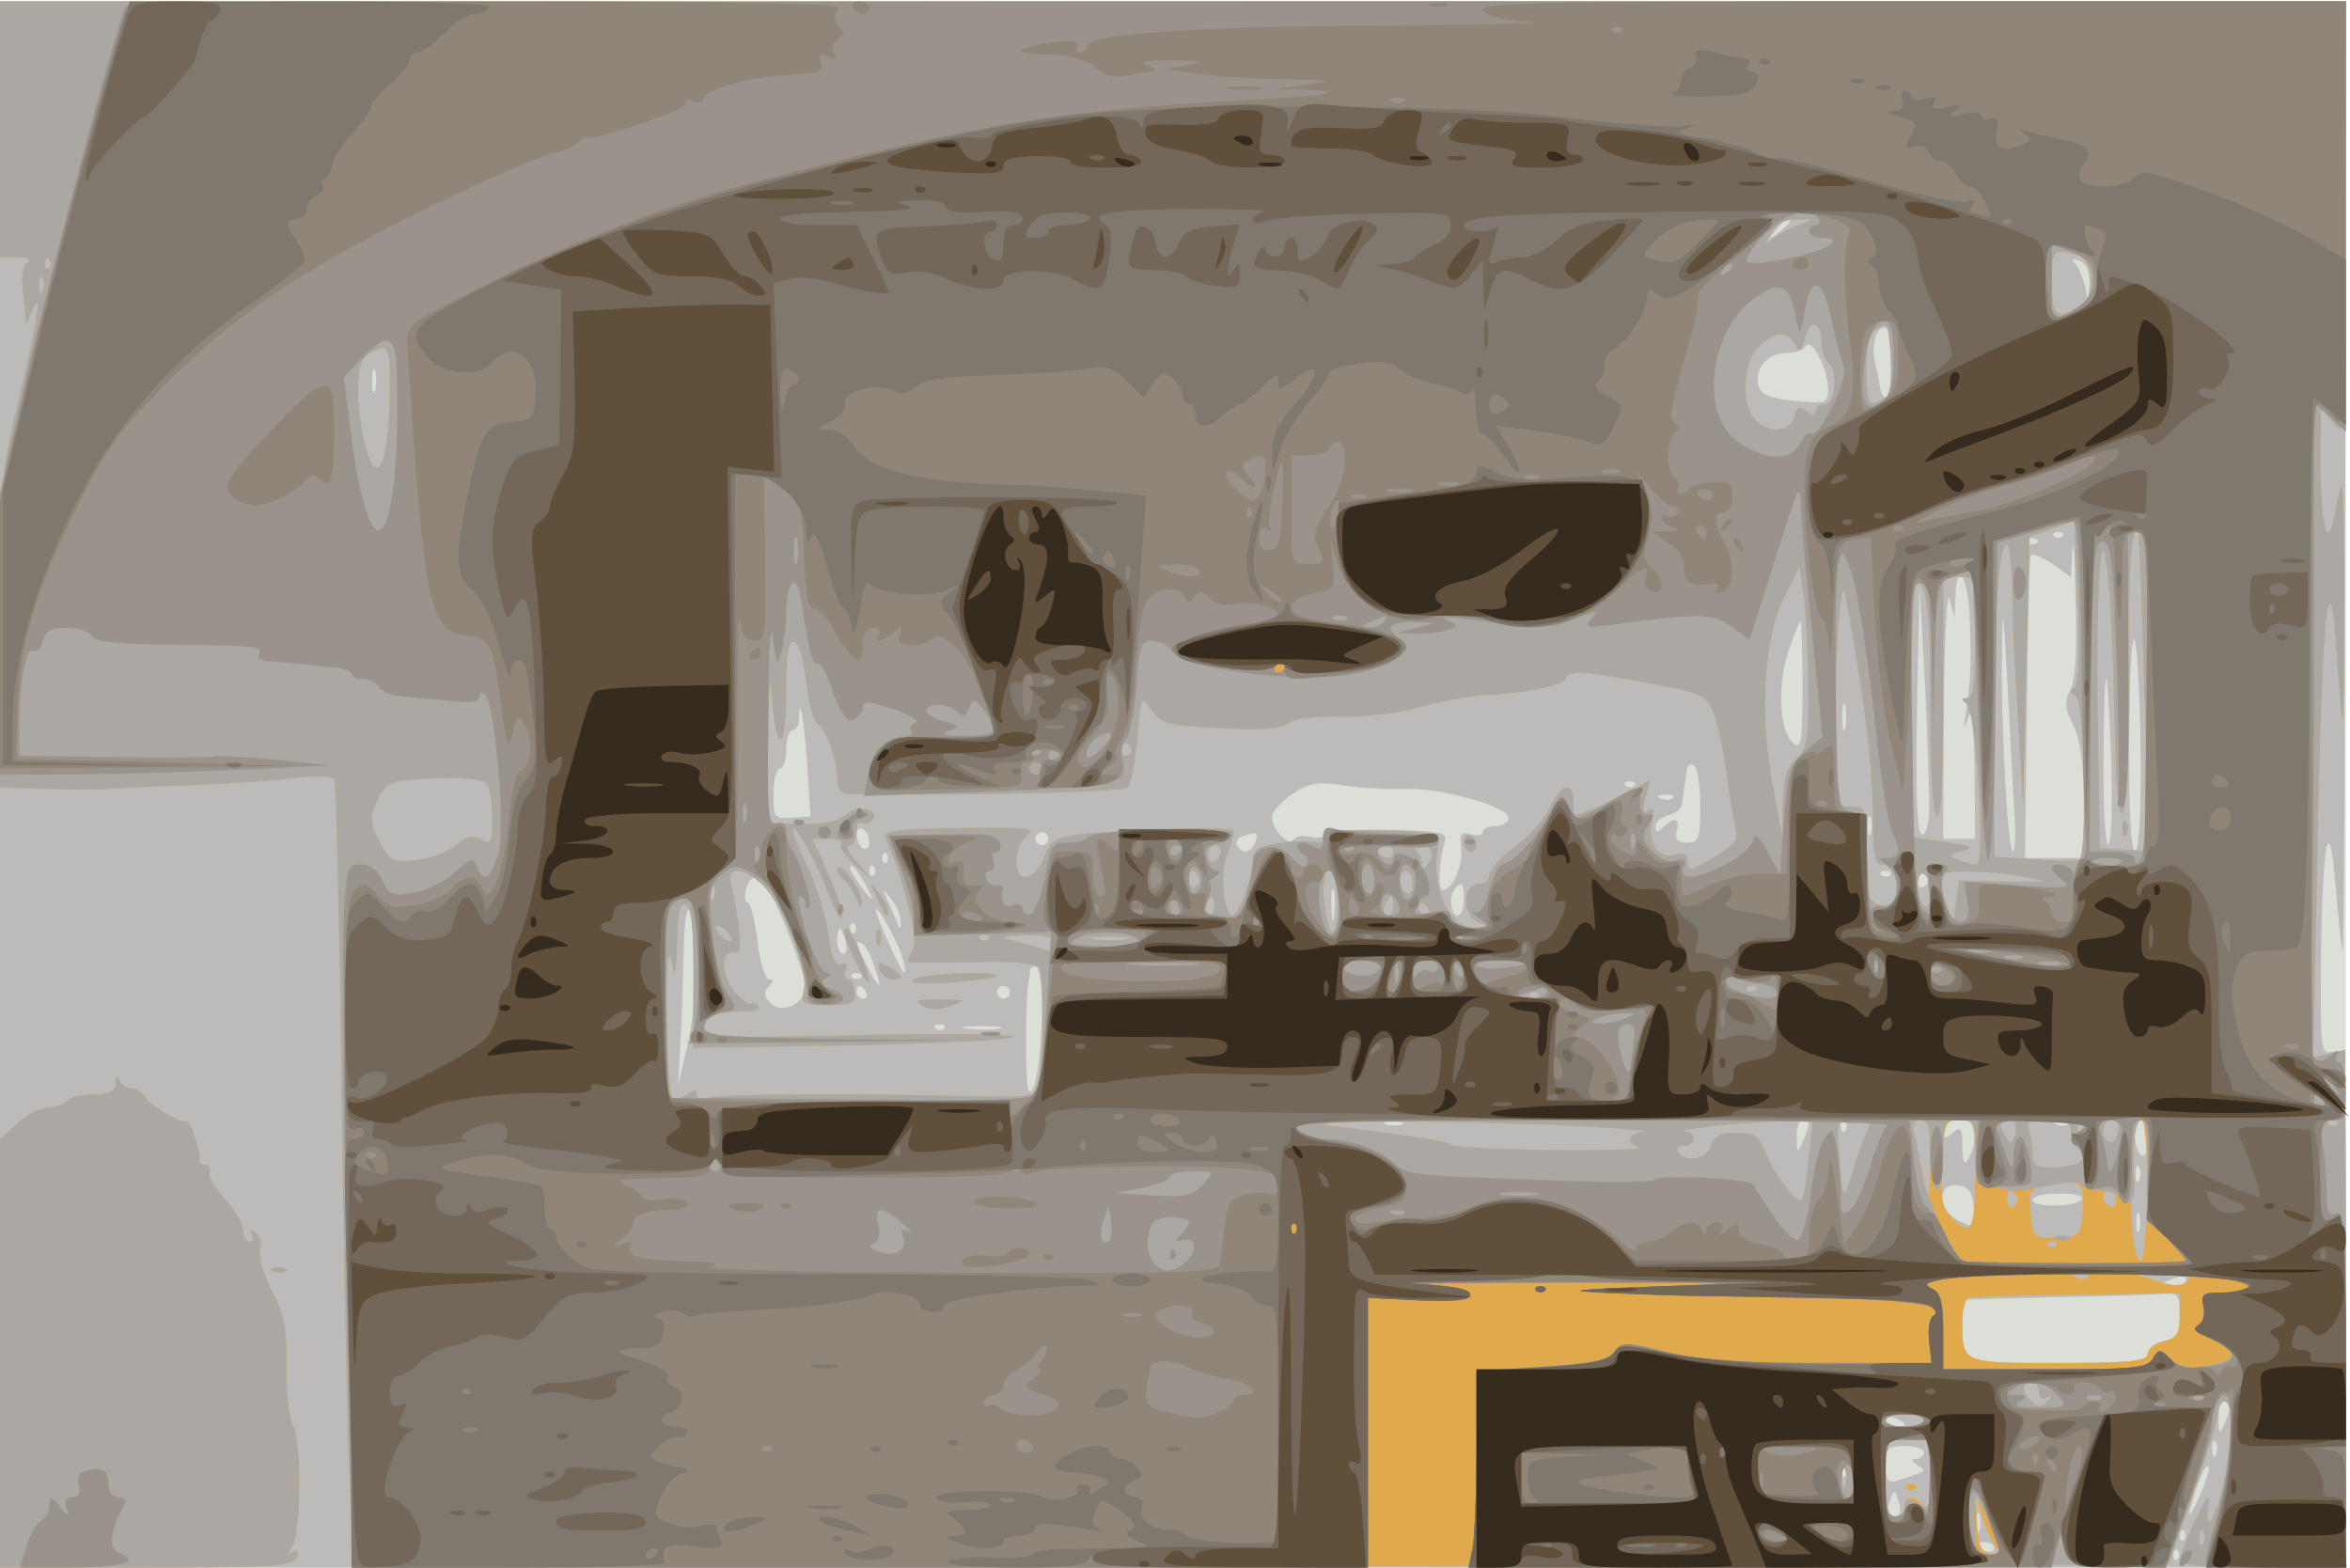
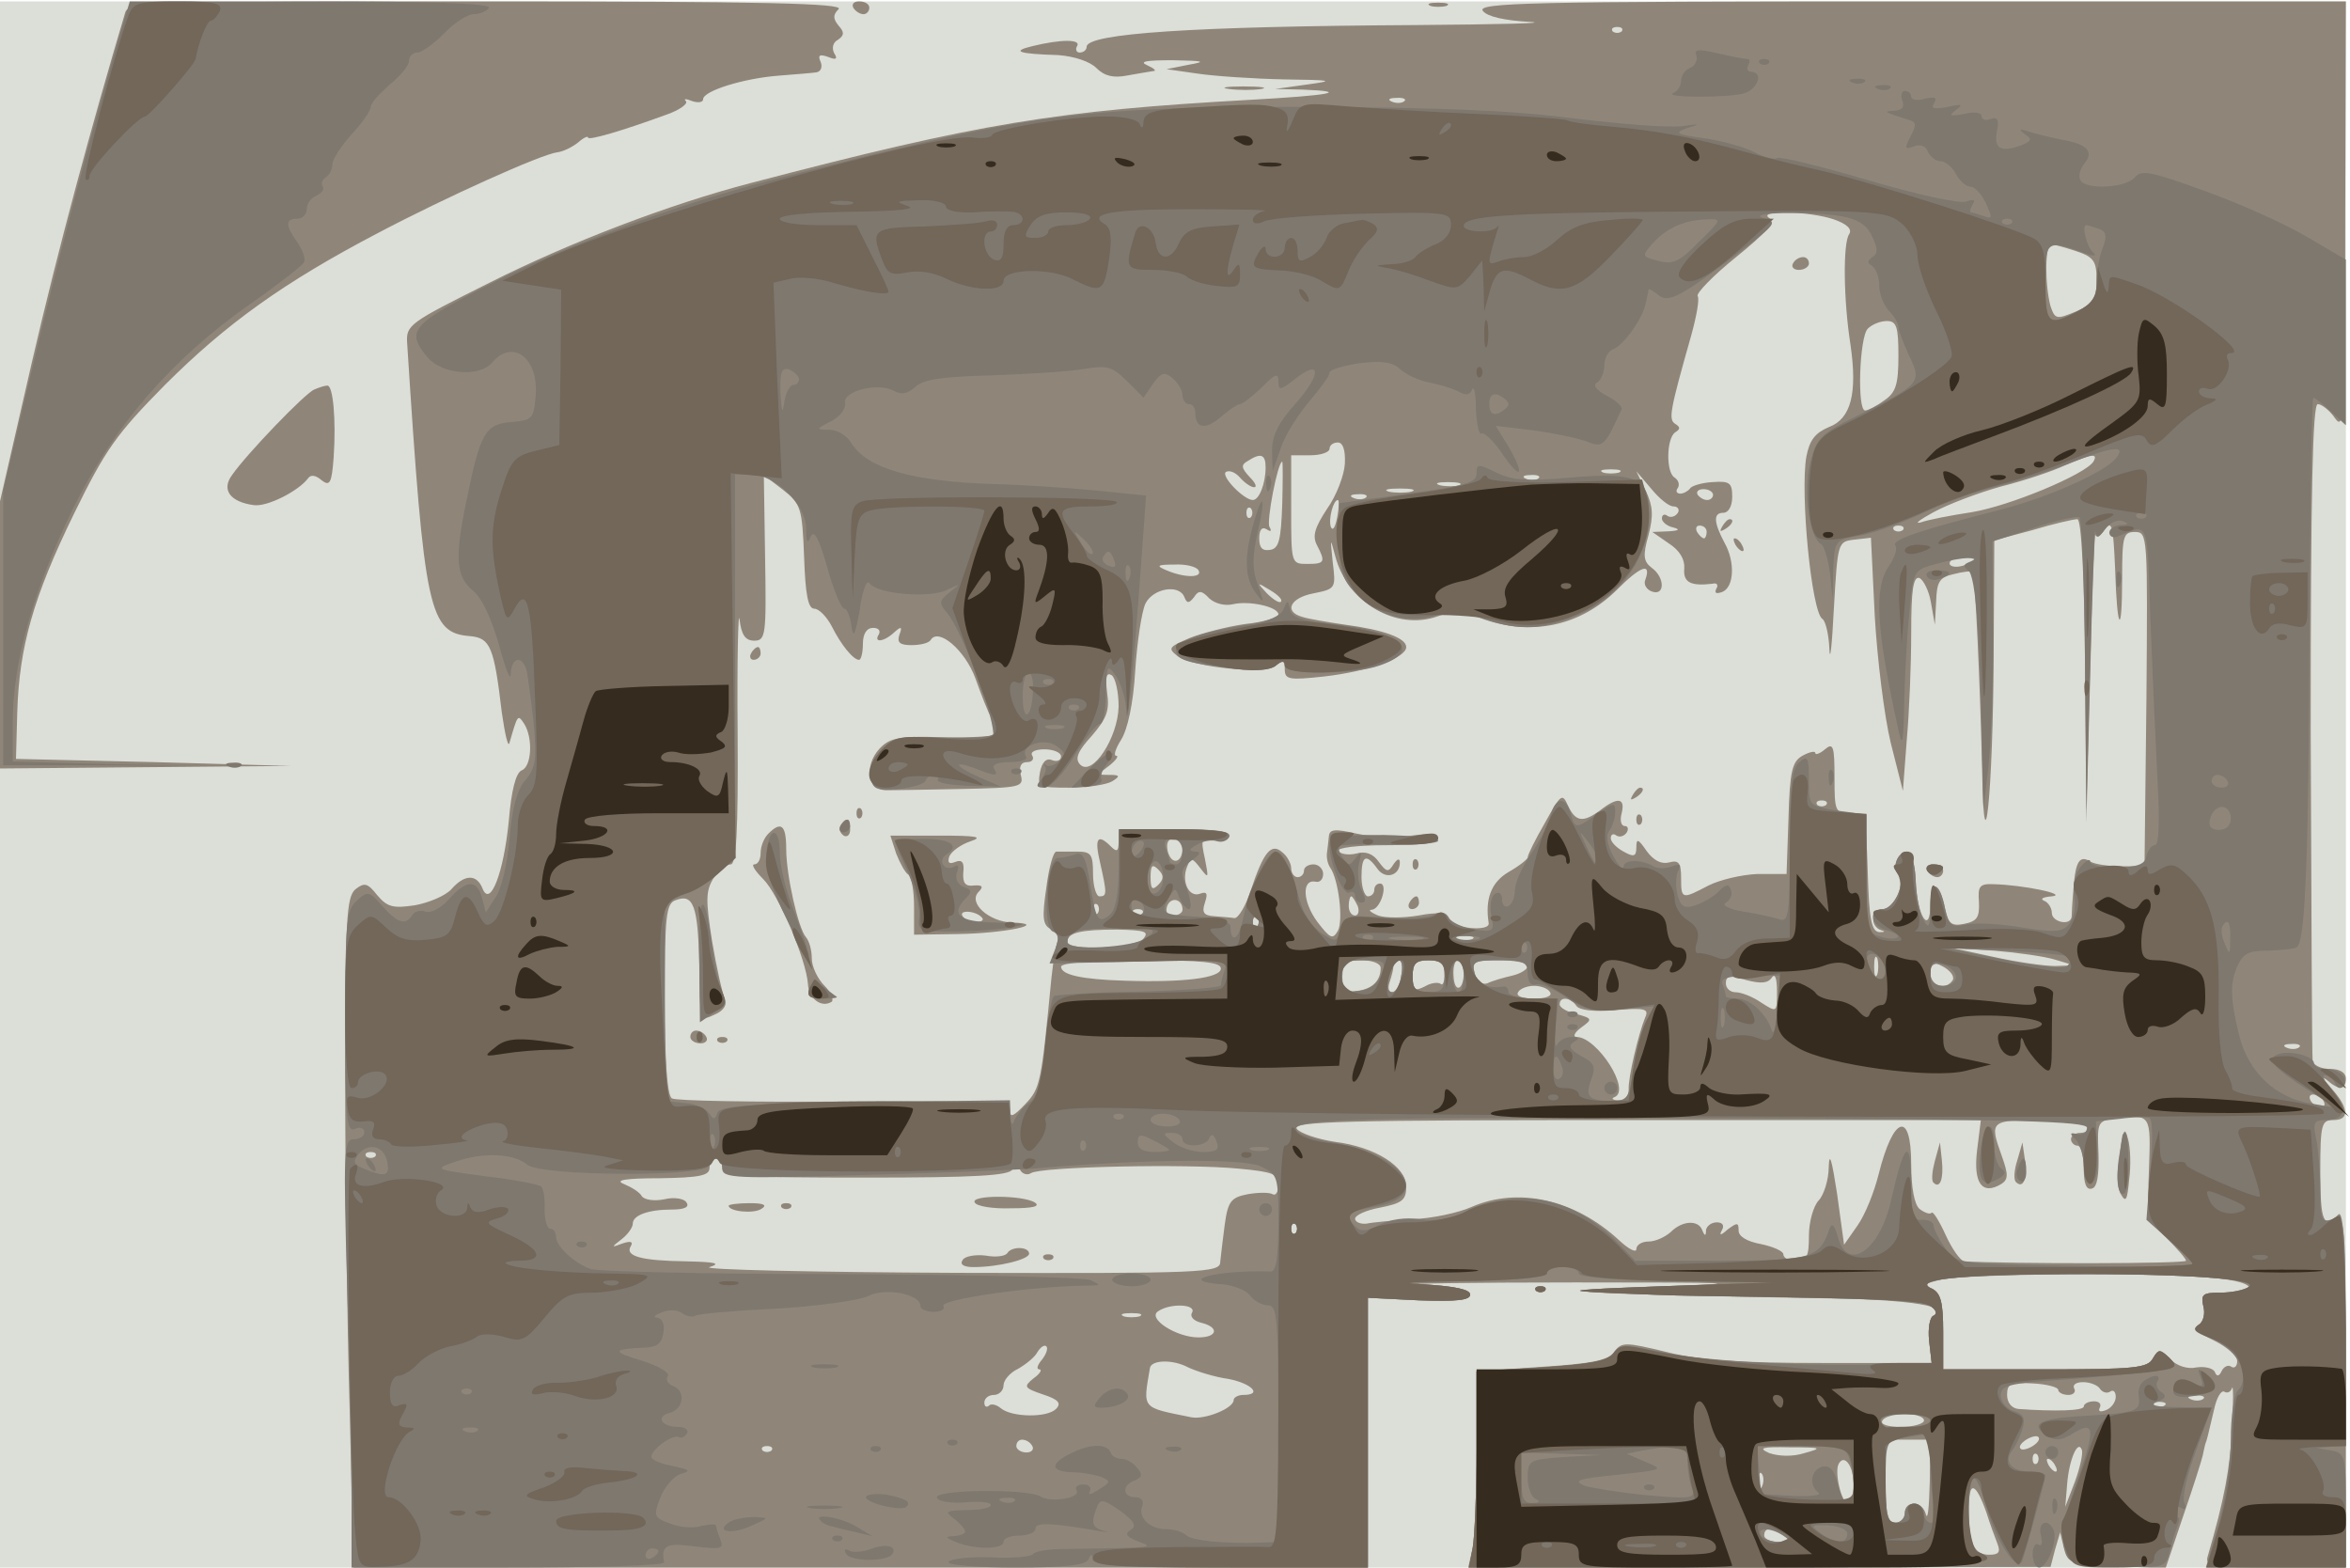
<svg xmlns="http://www.w3.org/2000/svg" width="1000" height="667">
  <g>
    <svg width="1000" height="667" />
    <svg width="1000" height="667" version="1.0" viewBox="0 0 1000 667">
      <g fill="#dcded8" transform="matrix(.272 0 0 -.272 0 667)">
        <path d="M0 1225V0h3670v2450H0V1225z" />
      </g>
    </svg>
    <svg width="1000" height="667" version="1.0" viewBox="0 0 1000 667">
      <g fill="#bdbbb9" transform="matrix(.272 0 0 -.272 0 667)">
-         <path d="M0 1225V0h3670v406c0 401 0 406-20 401-19-5-20 0-19 141 2 188 13 243 23 117 4-49 9-94 11-100 2-5 4 326 4 738l1 747H0V1225zm2800 881c0-2-8-10-17-17-16-13-17-12-4 4s21 21 21 13zm469-100c-2-27-2-28-6-6-3 14-10 31-15 38-8 9-7 11 6 6 10-4 16-17 15-38zm-309-121c0-30-4-55-8-55-5 0-9 6-10 13-1 6-4 24-8 39-7 31 0 58 16 58 6 0 10-24 10-55zm-100-41c0-22-3-23-45-20-54 6-65 12-65 35 0 24 20 41 46 41 13 0 26 5 29 11 9 14 35-36 35-67zm-2273-1c-3-10-5-4-5 12 0 17 2 24 5 18 2-7 2-21 0-30zm2652-470c-9-18-9-29 5-56 11-24 16-62 16-121v-86h-92l3 233c1 127 4 235 6 240 3 4 18-2 34-13l29-21 2 43c1 24 4-11 5-77 3-79 0-128-8-142zm-12 240c-4-3-10-3-14 0-3 4 0 7 7 7s10-3 7-7zm-40-10c-4-3-10-3-14 0-3 4 0 7 7 7s10-3 7-7zm-105-125c2-78 1-84-6-138-5-29-4-31 3-10 6 17 9-8 10-82l1-108h-50l1 203c1 115 5 189 9 172l8-30 1 33c2 64 21 31 23-40zm-64-300c-2-23-7-35-13-30-6 4-8 77-6 197l4 190 9-160c4-88 7-177 6-197zm134-6c2-28 0-52-3-52-8 0-19 203-17 315 1 75 2 65 9-60 4-82 9-174 11-203zm-332 207c0-85-2-100-14-90-22 18-26 88-9 142 9 27 18 49 20 49 1 0 3-46 3-101zm529-106c1-96-3-153-9-153s-10 65-9 178c1 104 4 167 9 152 4-14 8-94 9-177zm-46-15c2-71 0-128-5-128-4 0-8 62-7 138 1 166 6 162 12-10zm-416 55c-3-10-5-2-5 17s2 27 5 18c2-10 2-26 0-35zm-1624-58 5-80-29-2c-27-2-29 0-29 37 0 22 5 40 10 40 6 0 10 14 10 30 0 17 5 30 10 30 6 0 10 8 10 17 0 44 8-1 13-72zm1397-63c0-52-2-58-21-58-14 0-19 5-16 18 6 21-4 23-21 6-9-9-12-9-12 1 0 7 9 15 20 18s21 10 21 17c1 6 3 18 4 26s3 21 4 28c0 7 6 10 11 7 6-3 10-32 10-63zm-460 26c55 2 160-28 160-45 0-7-9-13-20-13s-20-4-20-9-8-7-19-4c-15 4-18 0-15-22 3-28-14-65-29-65-8 0-6 46 4 79 3 11-15 14-93 15-54 1-98-2-98-7s-9-7-20-4-23 1-26-4c-7-12-34 15-34 35 0 9 15 25 33 37 26 17 40 19 82 12 28-4 70-6 95-5zm357 5c-4-3-10-3-14 0-3 4 0 7 7 7s10-3 7-7zm60-19c-3-3-12-4-19-1-8 3-5 6 6 6 11 1 17-2 13-5zm310-56c-3-7-5-2-5 12s2 19 5 13c2-7 2-19 0-25zm-1567-14c0-8-4-12-10-9-5 3-10 13-10 21s5 12 10 9c6-3 10-13 10-21zm280 6c0-5-4-10-10-10-5 0-10 5-10 10 0 6 5 10 10 10 6 0 10-4 10-10zm324-5c-7-17-20-20-28-6-4 5 0 12 6 14 23 9 28 7 22-8zm-577-32c-4-3-7 0-7 7s3 10 7 7c3-4 3-10 0-14zm-26-48c7-13 3-12-10 5-11 14-21 30-21 35 0 11 14-7 31-40zm6 28c-4-3-7 0-7 7s3 10 7 7c3-4 3-10 0-14zm1590 0c-4-3-10-3-14 0-3 4 0 7 7 7s10-3 7-7zm58-2c3-5 1-12-5-16-5-3-10 1-10 9 0 18 6 21 15 7zm-1817-13c15-19 62-139 62-159 0-27-37-44-55-26-10 11-11 17-2 26 8 8 8 11 0 11-6 0-14 27-18 60s-11 60-15 60-6 9-3 20c6 23 16 25 31 8zm889-50c-2-13-4-5-4 17-1 22 1 32 4 23 2-10 2-28 0-40zm203 27c0-14-4-25-10-25-11 0-14 33-3 43 11 11 13 8 13-18zm-881-34c0-14-1-14-6-1-3 8-10 24-15 35-9 20-9 20 6 1 9-11 16-27 15-35zm-320-71c0-36-6-92-14-125l-14-60 4 75c2 41 4 107 5 145 2 90 18 59 19-35zm323 13c4-13 5-23 3-23-5 0-45 90-45 99 0 12 37-54 42-76zm-75 40c-4-3-7 0-7 7s3 10 7 7c3-4 3-10 0-14zm-14-13c3-11 1-20-4-20s-9 9-9 20 2 20 4 20 6-9 9-20zm45-40c14-39 8-38-12 2-18 36-19 41-7 34 5-3 14-19 19-36zm262-62c0-76-10-139-20-133-7 4-6 160 0 175 1 3 2 8 1 13 0 4 4 7 9 7 6 0 10-27 10-62zm-283 45c-4-3-10-3-14 0-3 4 0 7 7 7s10-3 7-7zm8-23c3-5 1-10-4-10-6 0-11 5-11 10 0 6 2 10 4 10 3 0 8-4 11-10zm225 0c0-5-4-10-10-10-5 0-10 5-10 10 0 6 5 10 10 10 6 0 10-4 10-10zm-103-57c-4-3-10-3-14 0-3 4 0 7 7 7s10-3 7-7zm86 0c-13-2-35-2-50 0-16 2-5 4 22 4 28 0 40-2 28-4zm630-150c-7-2-19-2-25 0-7 3-2 5 12 5s19-2 13-5zm636 0c0-5-4-17-9-28-8-18-9-17-9 8-1 15 4 27 9 27 6 0 10-3 9-7zm58-10c-4-3-7 0-7 7s3 10 7 7c3-4 3-10 0-14zm203-5c0-13-5-30-10-38-7-11-10-7-10 19 0 29-2 32-15 21-12-10-15-10-15 4 0 10 9 16 25 16 19 0 25-5 25-22zm147 16c-3-3-12-4-19-1-8 3-5 6 6 6 11 1 17-2 13-5zm123-25c0-17-4-28-10-24-5 3-10 17-10 31 0 13 5 24 10 24 6 0 10-14 10-31zm-13-61c-3-8-6-5-6 6-1 11 2 17 5 13 3-3 4-12 1-19zm-259-46c3-31 3-32-22-20-35 15-37 61-3 56 17-2 23-11 25-36zm169 15c-4-13-77-15-77-2 0 6 18 10 40 10 22 1 39-3 37-8zm90-49c-3-7-5-2-5 12s2 19 5 13c2-7 2-19 0-25zm73-78c0-5-10-10-22-9-22 0-22 1-3 9 11 5 21 9 23 9 1 1 2-3 2-9zm-10-55c0-29-4-36-25-41-14-3-25-12-25-20 0-11-27-14-139-14-153 0-151-1-151 66v33l143 4c78 1 154 4 170 5 25 2 27-1 27-33zm79-142c0-5-4-17-9-28-8-18-9-17-9 8-1 15 4 27 9 27 6 0 10-3 9-7zm-509-29c0-2-7-4-15-4s-15 4-15 10c0 5 7 7 15 4 8-4 15-8 15-10zm487-46c-3-8-6-5-6 6-1 11 2 17 5 13 3-3 4-12 1-19zm-457 2c0-5-6-10-12-10-9 0-8-3 2-10 15-9 16-9-35-25-11-3-15 4-15 25 0 27 3 30 30 30 17 0 30-4 30-10zm-123-37c-4-3-7 0-7 7s3 10 7 7c3-4 3-10 0-14zm553-34c-11-24-17-33-14-19 11 42 24 73 29 68 3-3-4-25-15-49zm-472-28c-15-5-19 4-11 24 6 18 7 18 13-1 4-10 3-21-2-23zm129-23c-3-7-5-2-5 12s2 19 5 13c2-7 2-19 0-25zm320-15c-4-3-7 0-7 7s3 10 7 7c3-4 3-10 0-14zm-297-13c0-5-7-7-15-4-8 4-15 8-15 10s7 4 15 4 15-4 15-10zm287-17c-4-3-7 0-7 7s3 10 7 7c3-4 3-10 0-14z" />
-       </g>
+         </g>
    </svg>
    <svg width="1000" height="667" version="1.0" viewBox="0 0 1000 667">
      <g fill="#e0a94b" transform="matrix(.272 0 0 -.272 0 667)">
-         <path d="M0 2250v-200h28c15 0 22-4 16-8-7-4-10-18-9-32s3-34 4-45l2-20 9 20c17 40 10-11-20-135-29-121-30-133-30-367v-243l73-2c39-1 83-1 97 0s72 4 129 6 130 7 161 11c32 4 60 3 63-2 3-4 8-213 11-463s9-526 12-613l7-157 1420 2 1420 3 38 110c22 61 39 118 39 128 0 9 5 17 10 17 13 0 13-53 0-121-11-57-32-94-25-43 3 23-1 18-20-21-13-27-24-56-24-62-1-10 31-13 129-13h130v405l-1 405-25-6-25-6 6 303c6 301 12 415 22 406 3-3 8-56 12-119 7-99 8-84 8 112 0 199-1 218-11 165-10-50-13-56-19-35-4 14-7 61-7 105l1 80 19-24c20-23 20-23 20 318v341H0v-200zm2811-151c-14-5-32-15-40-22-12-10-12-9 0 11 9 14 23 22 39 21h25l-24-10zm437-45c30-8 32-68 3-84-34-18-41-12-41 40s1 53 38 44zM77 2033c-4-3-7 0-7 7s3 10 7 7c3-4 3-10 0-14zm-10-35c-3-8-6-5-6 6-1 11 2 17 5 13 3-3 4-12 1-19zm2783-83c0-13 5-27 10-30 16-10 12-65-5-65-8 0-15-5-15-11 0-8-4-8-14 0-11 9-15 7-19-9-6-24-39-27-61-4-23 22-20 86 4 112 25 26 46 28 58 6 8-14 10-12 16 10 8 32 26 25 26-9zm98-86c-24-16-28-9-28 46 0 41 4 56 18 64 15 9 17 4 20-46 2-38-1-59-10-64zm-2338 17c0-73-9-126-21-126s-29 69-29 122c0 34 5 50 18 57 29 18 32 13 32-53zm2636-469c-8-6-7-10 2-14 13-5 18-248 5-256-5-2-36-2-70 1l-63 4v192c0 194 7 296 20 296 4 0 7-30 8-67 0-38 4-129 9-203l8-135 5 209 5 209 35 12 35 12 6-126c3-83 1-129-5-134zm109-9 7-247-39 2-38 2-3 200c-4 239 8 355 19 185 4-58 7-156 8-217 1-68 5-113 11-113s10 78 10 213c0 181 4 238 15 225 2-2 6-114 10-250zm-526 11c1-84-2-98-19-114-15-13-20-32-21-69l-1-51-14 75c-22 111-15 233 16 295l25 50 7-45c3-25 7-88 7-141zm261 76c0-69-3-95-12-95-10 0-10-2-2-8 16-9 31-252 16-252-6 0-19 3-29 7-16 6-15 8 7 14 20 5 15 8-27 14l-53 8v198c0 110 4 199 9 199 16 0 21-44 21-202 0-94 4-159 10-163 7-4 10 60 10 184v191h25c25 0 25 0 25-95zm-181-61c12-71 21-167 21-212 0-63 3-82 14-82 17 0 28-27 21-50-4-12-12-16-25-13-18 5-20 14-20 79 0 72-1 74-24 74-24 0-24 1-25 113-1 100 7 232 14 225 2-2 12-62 24-134zm-1648-8c4-32 11-61 17-65 14-9 32-57 32-87 0-18 5-24 23-24 170-3 424 3 431 10 5 5 12 40 15 77 6 67 6 68 23 44 15-21 26-24 108-28 64-3 95-1 106 8 9 7 40 11 82 10 39-1 92 6 127 16 33 9 78 17 100 18 57 2 125 16 125 26 0 13 35 11 132-8 82-15 88-18 99-47 7-17 15-58 20-91 4-33 10-71 14-85 5-21 0-28-27-45-47-28-48-28-48-10 0 11-6 15-19 10-25-8-45 19-37 51 5 18 3 24-5 18-9-5-10 0-5 20l7 27-61-31c-39-20-60-26-59-18 6 48-15 51-37 6-8-18-33-46-55-61-21-16-39-35-39-43s-6-14-14-14c-31 0-29-55 2-63 10-3 6-5-9-6-45-2-74 70-57 138 2 9-21 13-90 14-70 2-92-1-92-11 0-7-4-11-9-8s-30 3-55 0c-38-6-46-10-46-27 0-27-22-87-32-87-13 0-20 65-9 93 6 16 11 33 11 38 0 6-42 7-107 4-175-8-174-8-189-43-7-18-20-32-29-32-21 0-20 49 3 66 14 11-3 12-106 11-104-2-121-4-116-17 29-68 51-157 43-172-5-9-9-18-9-20s45-2 100-1c64 2 102-2 106-9 8-12 6-150-2-183-5-18-12-20-92-18-190 5-403 4-422-2-12-4-20-2-20 6s-4 8-15-1c-9-7-19-10-23-6s-8 62-9 129c-1 78 2 109 7 87 6-31 8-27 9 28 1 46 4 62 14 59 9-3 12-35 12-114l-1-110 246 4c135 3 249 8 254 13 4 4-103 6-238 3-217-5-246-4-246 9 0 19 21 28 62 28 17 0 28 3 24 8-4 4-10 6-13 4-2-2-13 7-24 19-21 25-22 66-1 61 10-2 12 9 7 45-4 27-9 56-12 66-6 24 21 22 50-5 31-29 71-130 65-163-5-24-3-25 38-25 37 0 43 3 41 20-1 11-5 20-10 20s-7 7-4 14c4 10 1 13-7 10-9-4-15 10-20 47-4 28-18 74-31 102-14 28-25 56-25 61 0 17 35-45 55-98 11-27 20-45 22-39s-7 36-21 67l-25 56h25c14 0 23-4 20-9-3-4 7-19 22-32l27-24-24 28c-14 15-19 27-13 27 7 0 12 9 12 21 0 11 4 18 9 14 5-3 12-1 16 5 11 17-25 23-43 7-11-10-34-15-69-14l-53 2 2 135c1 74 3 106 5 70 6-98 23-99 23-1 0 62 3 82 13 79 7-3 15-30 18-62zm509-106c0-5-4-10-10-10-5 0-10 5-10 10 0 6 5 10 10 10 6 0 10-4 10-10zm-1008-55c4-5 8-29 8-53 0-38-2-42-17-33-13 7-23 5-38-8-11-10-39-21-62-24-38-4-42-3-59 28-15 28-16 37-5 63 11 25 20 31 49 34 69 6 117 3 124-7zm1148-104c0-6-4-13-10-16-5-3-10 1-10 9 0 9 5 16 10 16 6 0 10-4 10-9zm270-1c0-5-4-10-9-10-6 0-13 5-16 10-3 6 1 10 9 10 9 0 16-4 16-10zm60-4c0-8-6-18-12-22-7-4-10-4-6 1 4 4 3 14-3 22-9 10-8 13 5 13 9 0 16-6 16-14zm-365-35c3-5 1-12-5-16-5-3-10 1-10 9 0 18 6 21 15 7zm217-25c2-19 1-42-2-52-6-15-8-14-13 7-10 35-8 79 2 79 5 0 11-15 13-34zm118 13c0-11-4-17-10-14-5 3-10 13-10 21s5 14 10 14c6 0 10-9 10-21zm810-15c0-14-4-22-10-19-5 3-10 17-10 31s4 22 10 19 10-17 10-31zm150 26c40-8 37-8-30-7l-75 2-5-35-5-35-11 37c-7 20-9 39-6 42 8 8 79 6 132-4zm-2053-32c-3-8-6-5-6 6-1 11 2 17 5 13 3-3 4-12 1-19zm783-13c0-8-4-15-10-15-5 0-7 7-4 15 4 8 8 15 10 15s4-7 4-15zm280 0c0-8-4-15-10-15-5 0-7 7-4 15 4 8 8 15 10 15s4-7 4-15zm55-5c3-5 1-10-4-10-6 0-11 5-11 10 0 6 2 10 4 10 3 0 8-4 11-10zm-1090-49c-6-5-25 10-25 20 0 5 6 4 14-3s12-15 11-17zm402 2c-4-3-10-3-14 0-3 4 0 7 7 7s10-3 7-7zm103-7c0-12-6-13-27-6-16 5-37 11-48 13-11 3 1 5 28 6 35 1 47-3 47-13zm113 7c-13-2-35-2-50 0-16 2-5 4 22 4 28 0 40-2 28-4zm984-80c-4-3-10-3-14 0-3 4 0 7 7 7s10-3 7-7zm-340-10c-4-3-10-3-14 0-3 4 0 7 7 7s10-3 7-7zm53-202c74-4 125-8 113-9-25-2-31-17-10-25 6-3-55-5-138-4-82 1-152 5-155 8-5 6-56 14-180 29-88 10 183 10 370 1zm370-50c-3-33-8-63-12-66-7-7-44 42-58 79-8 21-16 26-44 26-25 0-35-5-39-20-5-21-41-28-52-10-3 6 1 10 9 10 19 0 22 19 4 22-22 2 84 15 142 16l56 2-6-59zm91 42c-5-10-15-38-22-62-15-49-16-48-22 27-4 52-4 52 25 52 24 0 27-3 19-17zm98-50c-1-68-1-68-10-23-5 25-11 55-14 68-4 15-1 22 10 22 12 0 15-13 14-67zm71-18c0-88-6-99-37-67-15 14-17 30-15 85 4 63 5 67 28 67s24-2 24-85zm63 64c-4-16-8-17-14-7-13 19-11 28 5 28 9 0 12-7 9-21zm87 2c0-11 5-23 11-26 20-13 3-28-34-29-32-1-37 2-37 21 0 12-3 28-6 37-5 13 1 16 30 16s36-4 36-19zm17 2c-4-3-7 0-7 7s3 10 7 7c3-4 3-10 0-14zm56-3c-3-11-9-17-14-14-14 8-10 34 5 34 9 0 12-7 9-20zm46-90c-1-60-5-110-9-110-11 0-18 56-15 115 2 28 4 62 4 78 1 15 5 27 11 27s9-44 9-110zm298 103c-4-3-10-3-14 0-3 4 0 7 7 7s10-3 7-7zm-399-138c-3-36-5-38-41-39-39-1-38-2-41 62-1 12 9 19 34 23 45 7 52 0 48-46zm-103 26c3-5 1-12-5-16-5-3-10 1-10 9 0 18 6 21 15 7zm155-7c0-8-4-12-10-9-5 3-10 10-10 16 0 5 5 9 10 9 6 0 10-7 10-16zm-93-71c-4-3-10-3-14 0-3 4 0 7 7 7s10-3 7-7zm50-49c-3-3-12-4-19-1-8 3-5 6 6 6 11 1 17-2 13-5zm155-6c-8-8-20-8-44-1l-33 11 45 1c33 1 41-2 32-11zm-12-54c0-28-4-35-25-40-14-3-25-12-25-20 0-11-27-14-139-14-153 0-151-1-151 65 0 18 5 35 10 37 6 2 82 4 170 5l160 2v-35zm-220-120c0-9 5-12 13-8 9 5 9 4 0-6s-15-10-27 2c-8 9-12 18-9 22 11 11 23 6 23-10zm-180-44c0-5-13-10-30-10-16 0-30 5-30 10 0 6 14 10 30 10 17 0 30-4 30-10zm10-87c0-44-3-54-12-45-16 16-28 15-28-3 0-8-7-15-15-15-12 0-15 13-15 60v60h70v-57zm-133-15c-3-7-5-2-5 12s2 19 5 13c2-7 2-19 0-25zm236-97c9-10 7-13-8-10-16 3-20 13-22 49l-2 45 10-35c6-19 16-41 22-49zm324 7c-3-8-6-5-6 6-1 11 2 17 5 13 3-3 4-12 1-19zm-126 1116c0-11 3-14 6-6 3 7 2 16-1 19-3 4-6-2-5-13zm-1031-18c0-9 5-16 10-16 6 0 10 4 10 9 0 6-4 13-10 16-5 3-10-1-10-9zm-980-43c0-6 5-15 11-18 6-4 14-17 19-29s9-15 9-6c0 8-8 26-19 40s-20 20-20 13zm61-43c14-31 19-36 19-24 0 6-7 19-16 30-14 18-14 18-3-6zm-50-57c1-16 38-88 38-77 1 14-27 84-34 84-3 0-5-3-4-7zm50-9c0-11 3-14 6-6 3 7 2 16-1 19-3 4-6-2-5-13zm5-49c4-8 12-15 20-15 20 0 17 7-6 20-16 9-18 8-14-5zm54-15c-10-6 7-8 54-5 38 3 71 7 74 10 10 9-113 5-128-5zm13-41c12-7 27-7 45 0 25 9 24 9-18 10-36 0-41-2-27-10zm1540-756c4-3 10-3 14 0 3 4 0 7-7 7s-10-3-7-7zM181 758c-1-14-10-18-35-18-19 0-38-4-41-10-3-5-16-10-28-10s-35-11-50-25L0 669V0h229c198 0 230 2 235 16 4 10 2 13-7 8-9-6-9-4-1 7 15 19 17 165 2 192-6 12-11 54-10 93 1 59-3 80-23 117-13 25-21 54-18 65 2 11-1 23-8 27-8 5-10 4-5-3 4-7 2-12-3-12-6 0-11 8-11 19 0 10-13 31-28 48-16 16-27 34-24 41 2 7-1 12-7 12s-10 3-9 8c3 13-14 61-21 60-10-3-55 24-64 38-4 8-14 14-22 14-7 0-16 6-18 13-3 7-6 5-6-5zm247-295c7-3 16-2 19 1 4 3-2 6-13 5-11 0-14-3-6-6z" />
-       </g>
+         </g>
    </svg>
    <svg width="1000" height="667" version="1.0" viewBox="0 0 1000 667">
      <g fill="#aba8a3" transform="matrix(.272 0 0 -.272 0 667)">
-         <path d="M0 2250v-200h28c15 0 22-4 16-8-7-4-10-18-9-32s3-34 4-45l2-20 9 20c17 40 10-11-20-135-29-121-30-133-30-367v-243l73-2c39-1 83-1 97 0s72 4 129 6 130 7 161 11c32 4 60 3 63-2 3-4 8-213 11-463s9-526 12-612l7-158h1587v422l80-4c58-2 80 0 80 9 0 8-24 13-72 16-40 1 67 3 237 3 252 0 277-1 135-6-219-7-148-12 265-19 124-2 192-13 160-27-6-2-9-20-7-39l4-35h-172c-127 0-190 4-242 17-66 16-71 16-83 0-9-13-35-18-113-23l-102-7V185c0-67-3-137-6-154l-7-31 548 2 548 3 38 110c22 61 39 118 39 128 0 9 5 17 10 17 13 0 13-53 0-121-11-57-32-94-25-43 3 23-1 18-20-21-13-27-24-56-24-62-1-10 31-13 129-13h130v405l-1 405-25-6-25-6 6 303c6 301 12 415 22 406 3-3 8-56 12-119 7-99 8-84 8 112 0 199-1 218-11 165-10-50-13-56-19-35-4 14-7 61-7 105l1 80 19-24c20-23 20-23 20 318v341H0v-200zm2811-151c-14-5-32-15-40-22-12-10-12-9 0 11 9 14 23 22 39 21h25l-24-10zm437-45c30-8 32-68 3-84-34-18-41-12-41 40s1 53 38 44zM77 2033c-4-3-7 0-7 7s3 10 7 7c3-4 3-10 0-14zm-10-35c-3-8-6-5-6 6-1 11 2 17 5 13 3-3 4-12 1-19zm2783-83c0-13 5-27 10-30 16-10 12-65-5-65-8 0-15-5-15-11 0-8-4-8-14 0-11 9-15 7-19-9-6-24-39-27-61-4-23 22-20 86 4 112 25 26 46 28 58 6 8-14 10-12 16 10 8 32 26 25 26-9zm98-86c-24-16-28-9-28 46 0 41 4 56 18 64 15 9 17 4 20-46 2-38-1-59-10-64zm-2338 17c0-73-9-126-21-126s-29 69-29 122c0 34 5 50 18 57 29 18 32 13 32-53zm2636-469c-8-6-7-10 2-14 13-5 18-248 5-256-5-2-36-2-70 1l-63 4v192c0 194 7 296 20 296 4 0 7-30 8-67 0-38 4-129 9-203l8-135 5 209 5 209 35 12 35 12 6-126c3-83 1-129-5-134zm109-9 7-247-39 2-38 2-3 200c-4 239 8 355 19 185 4-58 7-156 8-217 1-68 5-113 11-113s10 78 10 213c0 181 4 238 15 225 2-2 6-114 10-250zm-526 11c1-84-2-98-19-114-15-13-20-32-21-69l-1-51-14 75c-22 111-15 233 16 295l25 50 7-45c3-25 7-88 7-141zm261 76c0-69-3-95-12-95-10 0-10-2-2-8 16-9 31-252 16-252-6 0-19 3-29 7-16 6-15 8 7 14 20 5 15 8-27 14l-53 8v198c0 110 4 199 9 199 16 0 21-44 21-202 0-94 4-159 10-163 7-4 10 60 10 184v191h25c25 0 25 0 25-95zm-181-61c12-71 21-167 21-212 0-63 3-82 14-82 17 0 28-27 21-50-4-12-12-16-25-13-18 5-20 14-20 79 0 72-1 74-24 74-24 0-24 1-25 113-1 100 7 232 14 225 2-2 12-62 24-134zm-1648-8c4-32 11-61 17-65 14-9 32-57 32-87 0-18 5-24 23-24 170-3 424 3 431 10 5 5 12 40 15 77 6 67 6 68 23 44 15-21 26-24 108-28 64-3 95-1 106 8 9 7 40 11 82 10 39-1 92 6 127 16 33 9 78 17 100 18 57 2 125 16 125 26 0 13 35 11 132-8 82-15 88-18 99-47 7-17 15-58 20-91 4-33 10-71 14-85 5-21 0-28-27-45-47-28-48-28-48-10 0 11-6 15-19 10-25-8-45 19-37 51 5 18 3 24-5 18-9-5-10 0-5 20l7 27-61-31c-39-20-60-26-59-18 6 48-15 51-37 6-8-18-33-46-55-61-21-16-39-35-39-43s-6-14-14-14c-31 0-29-55 2-63 10-3 6-5-9-6-45-2-74 70-57 138 2 9-21 13-90 14-70 2-92-1-92-11 0-7-4-11-9-8s-30 3-55 0c-38-6-46-10-46-27 0-27-22-87-32-87-13 0-20 65-9 93 6 16 11 33 11 38 0 6-42 7-107 4-175-8-174-8-189-43-7-18-20-32-29-32-21 0-20 49 3 66 14 11-3 12-106 11-104-2-121-4-116-17 29-68 51-157 43-172-5-9-9-18-9-20s45-2 100-1c64 2 102-2 106-9 8-12 6-150-2-183-5-18-12-20-92-18-190 5-403 4-422-2-12-4-20-2-20 6s-4 8-15-1c-9-7-19-10-23-6s-8 62-9 129c-1 78 2 109 7 87 6-31 8-27 9 28 1 46 4 62 14 59 9-3 12-35 12-114l-1-110 246 4c135 3 249 8 254 13 4 4-103 6-238 3-217-5-246-4-246 9 0 19 21 28 62 28 17 0 28 3 24 8-4 4-10 6-13 4-2-2-13 7-24 19-21 25-22 66-1 61 10-2 12 9 7 45-4 27-9 56-12 66-6 24 21 22 50-5 31-29 71-130 65-163-5-24-3-25 38-25 37 0 43 3 41 20-1 11-5 20-10 20s-7 7-4 14c4 10 1 13-7 10-9-4-15 10-20 47-4 28-18 74-31 102-14 28-25 56-25 61 0 17 35-45 55-98 11-27 20-45 22-39s-7 36-21 67l-25 56h25c14 0 23-4 20-9-3-4 7-19 22-32l27-24-24 28c-14 15-19 27-13 27 7 0 12 9 12 21 0 11 4 18 9 14 5-3 12-1 16 5 11 17-25 23-43 7-11-10-34-15-69-14l-53 2 2 135c1 74 3 106 5 70 6-98 23-99 23-1 0 62 3 82 13 79 7-3 15-30 18-62zm749 24c0-5-5-10-11-10-5 0-7 5-4 10 3 6 8 10 11 10 2 0 4-4 4-10zm-240-130c0-5-4-10-10-10-5 0-10 5-10 10 0 6 5 10 10 10 6 0 10-4 10-10zm-1008-55c4-5 8-29 8-53 0-38-2-42-17-33-13 7-23 5-38-8-11-10-39-21-62-24-38-4-42-3-59 28-15 28-16 37-5 63 11 25 20 31 49 34 69 6 117 3 124-7zm1148-104c0-6-4-13-10-16-5-3-10 1-10 9 0 9 5 16 10 16 6 0 10-4 10-9zm270-1c0-5-4-10-9-10-6 0-13 5-16 10-3 6 1 10 9 10 9 0 16-4 16-10zm60-4c0-8-6-18-12-22-7-4-10-4-6 1 4 4 3 14-3 22-9 10-8 13 5 13 9 0 16-6 16-14zm-365-35c3-5 1-12-5-16-5-3-10 1-10 9 0 18 6 21 15 7zm217-25c2-19 1-42-2-52-6-15-8-14-13 7-10 35-8 79 2 79 5 0 11-15 13-34zm118 13c0-11-4-17-10-14-5 3-10 13-10 21s5 14 10 14c6 0 10-9 10-21zm810-15c0-14-4-22-10-19-5 3-10 17-10 31s4 22 10 19 10-17 10-31zm150 26c40-8 37-8-30-7l-75 2-5-35-5-35-11 37c-7 20-9 39-6 42 8 8 79 6 132-4zm-2053-32c-3-8-6-5-6 6-1 11 2 17 5 13 3-3 4-12 1-19zm783-13c0-8-4-15-10-15-5 0-7 7-4 15 4 8 8 15 10 15s4-7 4-15zm280 0c0-8-4-15-10-15-5 0-7 7-4 15 4 8 8 15 10 15s4-7 4-15zm55-5c3-5 1-10-4-10-6 0-11 5-11 10 0 6 2 10 4 10 3 0 8-4 11-10zm-1090-49c-6-5-25 10-25 20 0 5 6 4 14-3s12-15 11-17zm402 2c-4-3-10-3-14 0-3 4 0 7 7 7s10-3 7-7zm103-7c0-12-6-13-27-6-16 5-37 11-48 13-11 3 1 5 28 6 35 1 47-3 47-13zm113 7c-13-2-35-2-50 0-16 2-5 4 22 4 28 0 40-2 28-4zm984-80c-4-3-10-3-14 0-3 4 0 7 7 7s10-3 7-7zm-340-10c-4-3-10-3-14 0-3 4 0 7 7 7s10-3 7-7zm53-202c74-4 125-8 113-9-25-2-31-17-10-25 6-3-55-5-138-4-82 1-152 5-155 8-5 6-56 14-180 29-88 10 183 10 370 1zm370-50c-3-33-8-63-12-66-7-7-44 42-58 79-8 21-16 26-44 26-25 0-35-5-39-20-5-21-41-28-52-10-3 6 1 10 9 10 19 0 22 19 4 22-22 2 84 15 142 16l56 2-6-59zm91 42c-5-10-15-38-22-62-15-49-16-48-22 27-4 52-4 52 25 52 24 0 27-3 19-17zm99-38c0-30 5-55 10-55 6 0 10 25 10 55 0 52 1 55 25 55 23 0 25-3 25-50 0-27 3-50 8-51 4 0 16-3 27-5 26-7 33-6 83 4 24 5 45 6 48 1s16-9 29-9 27-4 30-10c13-21 26-9 24 23-4 58 1 97 12 97 7 0 10-26 8-75-3-72-2-75 29-108 17-18 32-35 32-38 0-4-289-4-346 0-15 1-61 98-69 146-3 22-8 48-11 58-4 11 0 17 10 17 13 0 16-12 16-55zm133 34c-4-16-8-17-14-7-13 19-11 28 5 28 9 0 12-7 9-21zm87 2c0-11 5-23 11-26 20-13 3-28-34-29-32-1-37 2-37 21 0 12-3 28-6 37-5 13 1 16 30 16s36-4 36-19zm17 2c-4-3-7 0-7 7s3 10 7 7c3-4 3-10 0-14zm56-3c-3-11-9-17-14-14-14 8-10 34 5 34 9 0 12-7 9-20zm344 13c-4-3-10-3-14 0-3 4 0 7 7 7s10-3 7-7zM2027 523c-4-3-7 0-7 7s3 10 7 7c3-4 3-10 0-14zm1436-70c68-6 75-23 10-23-27 0-30-3-26-21 3-12 0-25-7-29-9-5-1-13 24-25 42-20 38-30-15-40-27-5-40-2-54 11-16 16-18 16-27 1-8-15-29-17-168-17h-160v59c0 46-4 60-17 67-15 6-13 8 12 14 39 10 339 12 428 3zm-273-179c0-9 5-12 13-8 9 5 9 4 0-6s-15-10-27 2c-8 9-12 18-9 22 11 11 23 6 23-10zm-180-44c0-5-13-10-30-10-16 0-30 5-30 10 0 6 14 10 30 10 17 0 30-4 30-10zm10-85c0-53-1-55-20-45-16 9-20 8-20-5 0-8-7-15-15-15-12 0-15 13-15 60v60h70v-55zm-133-17c-3-7-5-2-5 12s2 19 5 13c2-7 2-19 0-25zm242-100c1-5-8-8-19-8-17 0-20 6-19 48v47l19-40c10-22 19-43 19-47zm318 10c-3-8-6-5-6 6-1 11 2 17 5 13 3-3 4-12 1-19zm-126 1116c0-11 3-14 6-6 3 7 2 16-1 19-3 4-6-2-5-13zm-1031-18c0-9 5-16 10-16 6 0 10 4 10 9 0 6-4 13-10 16-5 3-10-1-10-9zm-980-43c0-6 5-15 11-18 6-4 14-17 19-29s9-15 9-6c0 8-8 26-19 40s-20 20-20 13zm61-43c14-31 19-36 19-24 0 6-7 19-16 30-14 18-14 18-3-6zm-50-57c1-16 38-88 38-77 1 14-27 84-34 84-3 0-5-3-4-7zm50-9c0-11 3-14 6-6 3 7 2 16-1 19-3 4-6-2-5-13zm5-49c4-8 12-15 20-15 20 0 17 7-6 20-16 9-18 8-14-5zm54-15c-10-6 7-8 54-5 38 3 71 7 74 10 10 9-113 5-128-5zm13-41c12-7 27-7 45 0 25 9 24 9-18 10-36 0-41-2-27-10zm1775-366c7-3 16-2 19 1 4 3-2 6-13 5-11 0-14-3-6-6zM181 758c-1-14-10-18-35-18-19 0-38-4-41-10-3-5-16-10-28-10s-35-11-50-25L0 669V0h229c198 0 230 2 235 16 4 10 2 13-7 8-9-6-9-4-1 7 15 19 17 165 2 192-6 12-11 54-10 93 1 59-3 80-23 117-13 25-21 54-18 65 2 11-1 23-8 27-8 5-10 4-5-3 4-7 2-12-3-12-6 0-11 8-11 19 0 10-13 31-28 48-16 16-27 34-24 41 2 7-1 12-7 12s-10 3-9 8c3 13-14 61-21 60-10-3-55 24-64 38-4 8-14 14-22 14-7 0-16 6-18 13-3 7-6 5-6-5zm247-295c7-3 16-2 19 1 4 3-2 6-13 5-11 0-14-3-6-6zm1975-30c4-3 10-3 14 0 3 4 0 7-7 7s-10-3-7-7z" />
-       </g>
+         </g>
    </svg>
    <svg width="1000" height="667" version="1.0" viewBox="0 0 1000 667">
      <g fill="#99938c" transform="matrix(.272 0 0 -.272 0 667)">
-         <path d="M197 2443c-12-20-111-390-152-565L0 1681v-441l138 1c75 1 191 5 257 8l120 6-75 8c-41 4-86 7-100 6-14-2-89-2-167-1l-143 2v48c0 66 11 123 22 116 5-3 12 3 15 15 4 16 13 21 38 21 18 0 35-6 38-12 2-9 33-13 103-14 164-2 166-3 159-14-3-5 2-11 12-12 10 0 32-3 48-4 17-2 42-5 58-6 15-2 27-6 27-10 0-5 9-8 19-8s21-6 24-13 22-14 43-15c22-2 56-5 77-7 24-3 37-1 37 7 0 7 3 8 9 3 16-19 32-207 21-247-12-41-24-48-34-21-6 14-10 13-34-9-15-14-44-29-65-32-33-6-38-4-49 19-7 16-19 25-34 25-20 0-22-5-26-78-2-42-1-250 3-462s8-424 8-472l1-88h1590v422l80-4c58-2 80 0 80 9 0 8-24 13-72 16-40 1 67 3 237 3 252 0 277-1 135-6-219-7-148-12 265-19 124-2 192-13 160-27-6-2-9-20-7-39l4-35h-172c-127 0-190 4-242 17-66 16-71 16-83 0-9-13-35-18-113-23l-102-7V185c0-67-3-137-6-154l-7-31h913l7 27 7 28 6-25c6-24 10-25 82-28l75-3 37 101c20 56 36 110 36 120 0 25 10 50 21 50 16 0 9-114-11-185-11-38-20-73-20-77 0-5 50-8 110-8h110v280c0 244-2 279-15 274-12-5-15 2-15 32 0 22-3 56-6 77-6 33-4 37 15 37 18 0 21 6 21 45 0 25-5 45-11 45-5 0-7 6-3 13 5 7 1 7-10-2-28-23-38 3-32 88 3 41 6 268 6 504v430l25-23 25-23v673H1936c-954 0-1737-3-1739-7zm2648-333c3-5 1-10-4-10-6 0-11-4-11-10 0-5 10-10 22-10 15 0 19-3 12-10-14-14-121-36-130-27-4 4 8 23 26 42 33 34 72 46 85 25zm430-95c0-22-8-33-32-48l-33-19v122l33-13c26-11 32-19 32-42zm-565 21c0-3-5-8-12-12s-8-3-4 4c7 12 16 16 16 8zm96-65c3-14 7-30 8-36 2-5 6 9 10 33 10 57 28 49 42-19 6-30 15-62 19-71 7-18-41-115-52-104-4 3-11-4-18-17-14-27-55-25-96 4-58 41-47 164 19 219 39 32 60 30 68-9zm156-53c3-60-1-83-19-95-25-19-34 2-26 62 8 69 41 92 45 33zm-2341-55c3-137-8-234-27-240-15-5-33 55-45 152l-11 87 28 29c42 44 54 38 55-28zm2215-410 15-153-26-23c-25-21-28-32-34-108l-6-84-20 35c-14 27-20 31-23 17-2-9-21-26-42-37-48-24-75-26-66-4 4 11 1 14-12 10-12-4-26 2-37 14-16 18-17 24-7 41 10 15 10 19 0 17-8-2-13 6-12 20 1 28 0 28-53-4-25-14-46-24-47-22-2 1-8 12-13 22-10 18-12 17-28-15-19-36-60-79-75-79-5 0-14-18-20-40-7-26-15-38-23-35-7 4-3-1 7-9 19-15 18-16-12-16-23 0-32 5-32 16 0 12-7 14-30 9-25-5-29-4-24 9 3 9 10 16 14 16 12 0 6 34-9 50-16 17-41 22-41 9 0-15-17-10-24 6-4 12 3 15 44 12 33-2 50 1 50 9s-24 12-70 12c-39 1-80 4-90 7-16 5-20 2-20-15 0-18-3-19-20-10-20 11-30-3-10-15 6-4 8-11 4-16-3-5-13 0-23 12-20 25-61 19-61-9 0-9-5-33-10-53-9-32-13-35-39-31-27 4-29 7-21 28 5 13 6 24 2 24s0 5 8 10 10 10 4 10c-7 0-14 9-17 19-3 15 1 21 16 23 11 2 22 8 24 14 5 14-217 10-226-4-3-5-17-9-31-8-23 1-26-4-35-53-6-30-16-56-23-59-7-2-12 2-12 8 0 7-7 10-15 6-13-5-20 5-16 26 0 5-4 7-10 5-6-1-14 4-16 11-3 6 0 12 6 12s8 7 5 15c-4 8-1 15 5 15s8 7 5 15c-5 11-24 14-90 12-46-1-84-2-84-2s9-24 20-53 20-64 20-78v-26l108 3 107 4-2-25c-7-128-15-208-19-223-5-16-26-17-292-15l-287 3-3 146c-2 123 0 148 13 159 10 8 19 10 25 4 12-12 17-172 6-201l-8-23 208 2 209 3-198 2c-182 3-198 5-195 21 2 9 13 18 26 20 26 4 26 6 7 35-8 13-17 54-21 92-6 62-4 72 14 88 17 16 24 17 44 6 13-7 28-19 35-28 18-24 56-131 56-158 0-19 5-23 28-23 34 0 38 16 8 25-17 6-19 9-8 16 9 5 10 9 2 9-6 0-20 27-31 60-10 33-15 60-11 60 5 0 9-5 9-12 0-6 3-9 6-5 6 6-15 76-28 91-4 6-8 18-8 28 0 11-5 15-15 12-13-5-15 17-13 167 0 96 4 152 7 124 5-42 7-46 13-25 4 14 8 41 8 60 0 57 17 70 24 19 12-79 18-99 25-95 4 3 15-17 24-44 13-35 22-48 32-44 8 4 15 12 15 19 0 11 9 11 47-2 26-9 42-18 35-21-7-2-10-8-6-13 3-5-3-9-14-9-25 0-48-27-55-64l-5-29 196 7c203 8 217 11 208 50-3 11 0 26 6 33s13 45 16 83c4 61 7 70 24 70 11 0 27-9 36-19 25-29 209-49 285-32 65 14 91 36 64 56-22 16-11 25 27 24l31-1-30-8-30-8 32-1c17 0 39 2 49 6 16 6 16 7-2 15-12 5-5 6 21 3 130-17 141-17 179-1 34 14 37 14 26 1-11-14-8-15 26-11 148 20 164 19 193-2l28-21 29 91c54 170 49 159 52 108 1-25 9-114 18-197zm421-49c1-126 4-244 6-261 1-18-1-33-5-33s-8-8-9-17c0-11-3-13-6-5-5 12-33 17-33 6 0-4 8-13 18-20 14-11 3-12-69-7l-86 6 5-32c3-24 0-31-12-31-19 0-37 59-23 78 7 9 4 12-10 12-16 0-18-6-15-42s2-41-9-30c-11 10-15 69-17 262-4 224-2 250 12 250s16-17 18-107l2-108 3 108c4 105 4 108 29 117 14 6 27 10 29 10 1 0 6-104 10-231s11-227 16-222 10 118 11 252l3 244 55 17c30 10 60 17 65 16 6-2 11-89 12-232zm-2010 169c-3-10-5-2-5 17s2 27 5 18c2-10 2-26 0-35zm2113-200c0-143-4-254-10-263-6-10-10-11-10-2 0 7-14 12-36 12h-35l2 244c3 213 5 243 19 241 13-2 16-32 22-201 3-109 4-202 1-206-2-5 1-8 7-8 8 0 11 61 10 208-1 114-1 210-1 215 1 4 8 7 16 7 13 0 15-34 15-247zm-429-31c10-95 23-181 29-192 15-27 12-40-7-40-15 0-15-1 2-13 22-17 14-72-10-63-7 2-16 0-19-7-2-7-5 25-5 70-1 77-2 82-23 85-23 3-23 5-26 183-1 99 0 191 4 205 6 24 7 23 21-15 8-22 23-118 34-213zm-824 142c-3-3-12-4-19-1-8 3-5 6 6 6 11 1 17-2 13-5zm58-4c-3-5-14-10-23-9-14 0-13 2 3 9 27 11 27 11 20 0zm-155-70c0-5-5-10-11-10-5 0-7 5-4 10 3 6 8 10 11 10 2 0 4-4 4-10zm-456-102c-3-4-24-8-47-7-30 0-37 3-22 8 17 7 17 8-8 15-15 3-27 11-27 16 0 14 33 13 48-2 9-9 13-7 18 7 6 16 9 15 25-6 9-13 15-27 13-31zm168-28c-17-16-22-17-22-6 0 8 8 19 17 25 27 15 29 3 5-19zm-95-7c-4-3-10-3-14 0-3 4 0 7 7 7s10-3 7-7zm33 3c0-3-4-8-10-11-5-3-10-1-10 4 0 6 5 11 10 11 6 0 10-2 10-4zm-30-26c0-5-4-10-10-10-5 0-10 5-10 10 0 6 5 10 10 10 6 0 10-4 10-10zm-463-82c-3-7-5-2-5 12s2 19 5 13c2-7 2-19 0-25zm1390-40c-3-8-6-5-6 6-1 11 2 17 5 13 3-3 4-12 1-19zm-1370-20c-3-8-6-5-6 6-1 11 2 17 5 13 3-3 4-12 1-19zm663 18c0-3-4-8-10-11-5-3-10-1-10 4 0 6 5 11 10 11 6 0 10-2 10-4zm267-3c-4-3-10-3-14 0-3 4 0 7 7 7s10-3 7-7zm1203-17c0-9-40-13-46-5-3 5 6 9 20 9s26-2 26-4zm-1440-31c0-8-4-17-10-20-6-4-10 5-10 20s4 24 10 20c6-3 10-12 10-20zm270-1c0-14-4-23-10-19-5 3-10 15-10 26 0 10 5 19 10 19 6 0 10-12 10-26zm63 14c6-19-4-49-14-42-12 7-12 54 0 54 5 0 11-6 14-12zm-120-34c10-62-16-92-27-30-7 34 0 66 14 66 4 0 10-16 13-36zm97-26c0-5-7-8-15-8-15 0-20 21-8 33 7 7 23-11 23-25zm-346 7c3-8 1-15-4-15-6 0-10 7-10 15s2 15 4 15 6-7 10-15zm-65-51c11-10-12-15-60-12-50 3-52 4-29 15 22 10 77 8 89-3zm508-1c-4-3-10-3-14 0-3 4 0 7 7 7s10-3 7-7zm826-20c-7-2-21-2-30 0-10 3-4 5 12 5 17 0 24-2 18-5zm50-10c-7-2-19-2-25 0-7 3-2 5 12 5s19-2 13-5zm-1295-10c-27-2-69-2-95 0-27 2-5 3 47 3s74-1 48-3zm292-2c0-12-21-19-42-13-29 7-21 22 12 22 17 0 30-4 30-9zm27-23c-3-7-5-2-5 12s2 19 5 13c2-7 2-19 0-25zm63 21c0-6-6-9-14-6s-17 1-20-6c-2-7-5-4-5 6-1 11 6 17 19 17 11 0 20-5 20-11zm38-14c-3-3-9 2-12 12-6 14-5 15 5 6 7-7 10-15 7-18zm102 21c0-2-18-6-40-8s-40 0-40 4c0 5 18 8 40 8s40-2 40-4zm547-13c-4-3-7 0-7 7s3 10 7 7c3-4 3-10 0-14zm286 10c-7-2-21-2-30 0-10 3-4 5 12 5 17 0 24-2 18-5zm-186-10c-4-3-10-3-14 0-3 4 0 7 7 7s10-3 7-7zm-289-19c27-3 38-11 30-20-12-11-78 8-78 23 0 8 5 11 12 7s23-9 36-10zm-328-14c0-5-12-10-27-9l-28 1 25 8c14 4 26 8 28 9 1 1 2-3 2-9zm125-40c-11-5-29-9-40-9-31-1-1 14 32 16 24 1 25 0 8-7zm11-37c-2-16-5-35-6-43s-6-4-10 10c-13 40-11 60 5 60 12 0 14-7 11-27zm1095-70c13-16 12-17-3-4-17 13-22 21-14 21 2 0 10-8 17-17zm-16-23c3-5 1-10-4-10-6 0-11 5-11 10 0 6 2 10 4 10 3 0 8-4 11-10zm-682-38c-6-4-18-32-27-64-10-31-23-62-31-68-13-11-15-7-15 21 0 19-3 51-6 72-6 35-8 36-20 18-8-11-17-50-21-87-5-37-13-69-20-71-6-3-24 15-40 39-15 24-29 45-31 48-6 9-152 15-152 7 0-4-78-5-172-1-216 8-214 8-235 25-28 24-71 39-107 39-19 0-39 7-46 15-11 13 41 15 461 15 261 0 469-4 462-8zm139-42c-2-27 0-50 5-51 38-5 75-3 79 3 8 13-8 78-17 72-5-3-9-17-9-32-1-24-3-22-15 13-8 22-15 41-15 43 0 1 35 2 78 2 72-1 76-2 57-16-14-11-16-18-7-21 6-3 12-21 12-40 0-32 2-35 24-29 16 4 26 1 30-9 12-33 22-11 21 50-1 48 2 65 12 65 15 0 16-10 13-95-1-55 1-62 29-89 17-17 31-33 31-36 0-5-279-5-346-1-7 1-20 18-29 39-10 20-24 42-32 47-7 6-16 38-19 73l-7 62h108l-3-50zm227 33c-1-22-16-70-19-63-2 3-4 14-5 25-2 11-6 28-10 38-5 13-2 17 14 17 14 0 21-6 20-17zm-2194-53c3-5 1-10-4-10-6 0-11 5-11 10 0 6 2 10 4 10 3 0 8-4 11-10zm472-7c-4-3-10-3-14 0-3 4 0 7 7 7s10-3 7-7zm285-24c-16-17-29-20-78-17l-59 4 43 8c23 5 42 12 42 17s16 9 35 9c36 0 36 0 17-21zm521-16c-13-2-35-2-50 0-16 2-5 4 22 4 28 0 40-2 28-4zm-992-44c13-11 18-17 10-13-11 5-13 3-8-10 8-20-15-32-40-21-12 5-14 9-6 12s11 14 7 29c-8 30 6 31 37 3zm325-27c-12-11-18 7-10 30l8 23 4-23c2-13 1-26-2-30zm461 42c-3-3-12-4-19-1-8 3-5 6 6 6 11 1 17-2 13-5zm-337-13c0-4-6-13-12-20-11-10-10-12 1-9 33 8 20-35-14-46-26-7-45 21-38 56 4 20 11 25 34 26 16 0 29-3 29-7zm167-18c-4-3-7 0-7 7s3 10 7 7c3-4 3-10 0-14zm1436-70c68-6 75-23 10-23-27 0-30-3-26-21 3-12 0-25-7-29-9-5-1-13 24-25 43-21 36-36-18-42-23-2-40 2-51 14-16 16-18 16-27 0-8-15-29-17-168-17h-160v59c0 46-4 60-17 67-15 6-13 8 12 14 39 10 339 12 428 3zm-249-179c23-22 21-24-26-24-32 0-39 3-28 10 12 8 12 10-5 10s-17 2-5 10c22 14 46 12 64-6zm73-10c-3-3-12-4-19-1-8 3-5 6 6 6 11 1 17-2 13-5zm160-1c-4-3-10-3-14 0-3 4 0 7 7 7s10-3 7-7zm-437-33c0-5-13-10-30-10-16 0-30 5-30 10 0 6 14 10 30 10 17 0 30-4 30-10zm9-92c0-35-3-57-6-50-6 14-33 16-33 2 0-5-7-10-15-10-12 0-15 13-15 60v60h70l-1-62zm-119-3c0-14-4-25-10-25-5 0-10 11-10 25s5 25 10 25c6 0 10-11 10-25zm209-52c7-21 15-44 17-50 4-8-2-13-14-13-21 0-32 25-32 73 0 39 15 34 29-10zM1326 1171c-20-22-20-31-1-31 8 0 12 6 9 14-3 9 2 16 13 18s14 6 7 10c-6 4-19-1-28-11zm-83-8c4-3 10-3 14 0 3 4 0 7-7 7s-10-3-7-7zm37-13c0-5 5-10 10-10 6 0 10 5 10 10 0 6-4 10-10 10-5 0-10-4-10-10zm1013-17c4-3 10-3 14 0 3 4 0 7-7 7s-10-3-7-7zm-983-103c0-7 3-10 7-7 3 4 3 10 0 14-4 3-7 0-7-7zm228-197c6-2 18-2 25 0 6 3 1 5-13 5s-19-2-12-5zm1612 707c0-18 4-29 10-25 6 3 10 15 10 25s-4 22-10 25c-6 4-10-7-10-25zm-130-895c0-25 5-45 10-45 6 0 10 20 10 45s-4 45-10 45c-5 0-10-20-10-45zM1830 490c0-7 3-10 7-7 3 4 3 10 0 14-4 3-7 0-7-7zm573-57c4-3 10-3 14 0 3 4 0 7-7 7s-10-3-7-7zM137 152c-13-2-17-10-14-23 3-12 0-19-10-19s-13-6-9-17c5-15 4-15-9 1-8 11-16 17-16 13-1-4-2-12-3-17 0-6-7-14-14-19-7-4-16-22-21-39L31 0h85c77 0 106 10 69 23-15 6-13 33 5 66 9 17 8 21-5 21-8 0-15 9-15 19 0 23-8 29-33 23zM3417 23c-4-3-7-11-7-17s5-5 12 2c6 6 9 14 7 17-3 3-9 2-12-2z" />
-       </g>
+         </g>
    </svg>
    <svg width="1000" height="667" version="1.0" viewBox="0 0 1000 667">
      <g fill="#8f8679" transform="matrix(.272 0 0 -.272 0 667)">
        <path d="M196 2433c-53-178-105-370-146-547L0 1668v-418l228 2 227 2-215 6-215 5 2 73c3 102 25 180 89 311 49 100 66 124 142 201 96 96 187 161 332 237 108 57 257 124 282 127 9 1 23 8 32 15 9 8 16 11 16 8 0-5 52 10 123 36 20 7 34 17 30 21s0 4 10 0c9-3 17-2 17 3 0 13 64 33 120 37 25 2 50 4 57 5s10 8 7 16c-5 11-2 13 12 8 12-5 15-3 9 6-4 8-2 17 6 21 10 7 10 12 1 22-9 11-9 17 0 26s-119 12-549 12c-526 0-562-1-567-17zm1139 7c3-5 10-10 16-10 5 0 9 5 9 10 0 6-7 10-16 10-8 0-12-4-9-10zm903 3c6-2 18-2 25 0 6 3 1 5-13 5s-19-2-12-5zm82-8c7-9 35-15 73-17 34-2-46-4-178-5-348-2-515-13-515-34 0-5-5-9-11-9-5 0-7 5-4 10 7 11-25 11-70 0-33-8-23-12 41-14 25-2 49-10 59-20 13-13 27-16 48-12 16 3 35 6 41 7 6 0 2 4-9 9-14 6-2 8 40 8 49-1 53-2 25-7l-35-7 49-7c27-4 88-8 135-9 76-1 80-2 36-8l-50-7 44-1c75-3 42-9-84-16-303-17-421-36-780-130-127-33-284-93-409-156-126-63-131-66-129-95 27-421 34-453 99-458 31-3 37-17 49-119 5-35 10-56 12-48 13 45 13 45 23 30 14-22 12-67-4-73-9-4-16-31-20-79-8-81-29-136-41-106-9 23-28 23-49-1-9-10-35-21-57-25-34-5-43-3-59 16-15 19-20 20-34 9-14-12-16-48-16-290 0-152 3-387 7-523l6-248h1587v422l80-4c58-2 80 0 80 9 0 8-24 13-72 16-40 1 67 3 237 3 252 0 277-1 135-6-219-7-148-12 265-19 124-2 192-13 160-27-6-2-9-20-7-39l4-35h-172c-127 0-190 4-242 17-66 16-71 16-83 0-9-13-35-18-113-23l-102-7V185c0-67-3-137-6-154l-7-31h456l455 1 7 27 8 27 6-25c6-24 11-25 83-28l76-3 28 83c16 46 29 88 30 93 1 6 3 13 4 18 3 8 3 8 14 55 4 18 11 30 16 27s10 0 12 6 2-22 0-62c-3-63-12-112-38-201-5-16 5-18 105-18h111v282c0 219-3 279-12 270-23-23-28-11-28 68 0 73 2 80 20 80 26 0 25 18-2 49-13 14-16 20-8 14 19-17 30-16 30 2 0 9-9 15-25 15-14 0-26 6-27 13-1 6-2 240-3 519 0 371 3 508 11 508 6 0 19-10 27-22 15-21 16 5 16 315l1 337h-681c-595 0-680-2-669-15zm217-32c-4-3-10-3-14 0-3 4 0 7 7 7s10-3 7-7zm-340-109c-3-3-12-4-19-1-8 3-5 6 6 6 11 1 17-2 13-5zm672-185c20-7 29-15 24-23-10-14-9-103 2-173 11-76 1-116-34-129-21-9-30-20-35-46-10-57 8-243 25-254 5-3 10-24 11-47s4 5 7 63c6 104 6 105 32 108l26 3 6-123c4-68 15-157 25-198l19-75 6 79c4 44 7 119 7 168 0 67 3 89 13 86 6-3 15-20 18-39l6-34 2 36c1 31 5 38 27 43 15 4 28 5 30 4 4-4 12-180 15-313 3-169 17-30 18 181l1 181 60 16c33 10 64 17 70 17s11-85 12-237l2-238 6 230c3 127 7 226 8 221 1-6 8-2 15 8 11 15 13 6 16-61 3-99 11-109 11-15 0 66 2 72 20 72 20 0 20-5 18-262l-3-261h-36c-19 0-41 3-48 7-17 11-24 2-27-41-2-21-3-41-3-45-2-15-31-8-31 6 0 8-6 17-12 19-7 3-2 6 12 7 27 3-46 18-91 19-22 1-25-3-23-28 1-24-3-30-23-34s-25 0-30 24c-8 42-23 46-23 8 0-52-21-20-23 35-1 27-7 46-13 46-15 0-25-25-14-36 12-13-7-54-25-54s-20-27-2-33c7-2 6-3-3-3-12 1-16 20-18 94-3 90-3 92-27 92s-25 3-25 56c0 49-2 55-15 44-8-7-15-9-15-6 0 4-9 2-20-4-16-9-20-23-22-98l-3-87h-45c-25-1-59-9-77-18-42-22-43-22-43 12 0 24-4 28-19 24-12-3-24 3-35 18-13 19-16 20-16 6 0-15-4-16-20-7-11 6-20 15-20 21s4 8 9 4c5-3 12-1 16 5 3 5 2 10-3 10-6 0-8 9-5 20 6 24-6 26-33 5-27-20-39-19-51 7-9 20-11 18-36-27-15-26-27-50-27-54 0-3-14-14-30-23-27-16-37-42-31-80 2-14-57-8-62 6-4 10-16 12-48 6-24-4-52-4-63 0-12 5-16 9-10 9 14 1 26 41 13 41-5 0-9-4-9-10 0-5-4-10-10-10-5 0-10 14-10 30 0 34 7 38 25 13 12-17 35-11 35 10 0 7-4 6-10-3-8-13-11-12-23 4-9 13-21 17-35 13-12-3-25-1-28 4s30 9 75 9c51 0 81 4 81 11 0 6-15 8-42 4-24-4-62-2-85 3-35 8-43 7-44-4-1-8-2-20-3-26-1-7 1-17 5-23 13-18 21-83 12-99-8-14-12-12-32 14-23 31-25 67-3 63 7-2 12 4 12 12s-7 15-15 15-15-4-15-10c0-5-4-10-10-10-5 0-10 6-10 14 0 7-6 19-14 25-17 15-29 1-49-59-8-25-20-45-26-44s-20 2-32 3c-16 1-19 6-14 21s3 18-8 14c-17-6-29 19-20 42 6 15 8 15 21-2s13-16 7 15c-7 31-5 33 13 29 11-3 23-1 25 6 3 8-22 11-84 11-82 0-89-2-89-20 0-15-3-16-12-7-21 21-26 13-17-25 11-49 11-53-1-53-5 0-10 16-10 35 0 31-3 35-25 35h-32c-5 1-12-25-16-56-7-48-6-59 8-66 8-5 13-13 10-18-3-4-7-30-10-57-16-164-17-173-41-198-18-19-24-22-24-10 0 14-28 16-259 14-142-1-264 1-270 5-7 5-11 56-11 156 0 129 2 149 17 154 28 11 35-9 37-101 1-88 1-89 24-78 14 6 20 15 16 25-4 8-13 49-20 90-10 64-10 78 2 98 8 12 20 22 27 22 9 0 12 50 11 207-1 115 1 193 3 176 3-24 9-33 23-33 18 0 19 9 17 129l-2 130 30-23c28-22 30-28 33-105 2-58 6-81 16-81 7 0 19-12 27-27 15-30 34-53 43-53 3 0 6 11 6 25 0 16 6 25 16 25 8 0 12-4 9-10-9-14 8-12 24 3 11 10 13 9 8-4-4-12 1-16 19-16 13 0 27 3 30 8 12 20 54-16 70-60 9-25 20-54 26-64 5-11 7-21 4-24s-41-5-84-4c-66 2-80-1-96-18-25-27-18-66 12-65 12 0 65 1 118 2 91 2 96 3 91 22-3 13 0 20 10 20 8 0 11 5 8 10-4 6 5 10 19 10s26-5 26-11-6-9-14-6c-9 4-16-3-19-19-4-23-2-24 47-24 28 0 58 5 66 10 13 8 12 10-4 10-20 0-20 0 0 15 10 8 15 15 10 15-4 0-1 11 8 25 10 16 19 56 22 108 3 45 10 92 16 105 12 24 53 31 61 10 4-10 7-10 15 0 7 11 12 11 24-2 9-8 24-12 37-9 25 6 71-4 71-16 0-5-23-12-52-15-28-4-67-14-87-22-33-14-34-16-19-28 25-18 137-29 154-15 11 9 14 8 14-6 0-16 7-17 62-11 69 8 128 29 128 46 0 14-35 27-96 35-27 4-57 9-66 12-30 8-20 30 17 37 35 7 35 8 30 49-4 39-4 39 4 9 19-72 95-117 160-94 21 8 39 7 68-3 79-29 156-12 213 45 37 37 54 43 44 15-3-7 2-15 10-18 21-8 21 22 0 37-13 10-14 19-5 51 8 31 7 45-4 69l-15 31 23-27c13-16 28-28 35-28s10-5 7-10c-4-6-11-8-16-5-5 4-9 2-9-4 0-5 8-12 18-14 11-3 9-5-8-6l-25-1 26-18c17-11 25-25 24-39-2-22 10-28 44-24 7 2 10-2 6-8-3-7 0-8 9-5 19 7 21 47 4 77-17 32-18 47-2 47 8 0 14 10 14 25 0 22-4 25-31 23-17-1-33-6-35-10-3-4-10-8-15-8-6 0-8 4-4 9 3 5 1 12-5 16-14 8-13 62 1 71 8 5 8 8 0 13-11 7-9 19 25 139 8 29 13 56 10 61-3 4 24 32 60 61 47 38 62 55 52 61-20 13 63 11 101-2zm380-50c27-9 31-16 31-45 0-30-5-37-32-49-31-13-33-12-40 8-9 33-9 97 1 97 4 0 22-5 40-11zm-279-163c0-45-4-58-22-70-12-9-26-16-30-16-13 0-9 115 4 128 7 7 20 12 30 12 15 0 18-9 18-54zm-866-169c-1-18-13-50-28-71-19-29-23-42-16-56 14-27 13-30-15-30-25 0-25 1-25 85v85h30c17 0 30 5 30 10 0 6 6 10 13 10 8 0 12-12 11-33zm-124-6c0-25-10-51-20-51-14 0-51 38-42 44 6 3 15-1 22-9s17-15 22-15 2 7-7 16c-13 14-14 19-3 25 20 13 28 11 28-10zm1295 9c-13-20-130-69-190-79-33-5-69-12-80-16-11-3-2 4 20 16s69 30 105 40c36 9 81 24 100 33 42 18 53 20 45 6zm-1269-67c-2-55-5-69-19-71-12-2-17 3-17 18 0 13 4 19 12 14 6-4 8-3 4 4-5 8 13 102 20 102 1 0 1-30 0-67zm527 50c-7-2-19-2-25 0-7 3-2 5 12 5s19-2 13-5zm-126-9c-3-3-12-4-19-1-8 3-5 6 6 6 11 1 17-2 13-5zm-124-11c-7-2-21-2-30 0-10 3-4 5 12 5 17 0 24-2 18-5zm-75-10c-10-2-26-2-35 0-10 3-2 5 17 5s27-2 18-5zm472-5c0-4-4-8-9-8-6 0-12 4-15 8-3 5 1 9 9 9s15-4 15-9zm-543-4c-3-3-12-4-19-1-8 3-5 6 6 6 11 1 17-2 13-5zm-45-31c-3-16-7-22-10-15-4 13 4 42 11 42 2 0 2-12-1-27zm-135 0c-4-3-7 0-7 7s3 10 7 7c3-4 3-10 0-14zm713-23c0-5-2-10-4-10-3 0-8 5-11 10-3 6-1 10 4 10 6 0 11-4 11-10zm307 3c-4-3-10-3-14 0-3 4 0 7 7 7s10-3 7-7zm113-47c0-2-9-6-20-9s-20-1-20 4 9 9 20 9 20-2 20-4zm-1215-16c7-12-22-12-50 0-17 7-15 9 12 9 17 1 35-3 38-9zm129-49c-2-3-12 3-22 13-16 17-16 18 5 5 12-7 20-15 17-18zm-254-164c-1-49-41-110-60-91-9 9-4 21 18 45 24 28 28 40 24 68-3 24-1 32 7 27 6-4 11-26 11-49zm1107-154c-4-3-10-3-14 0-3 4 0 7 7 7s10-3 7-7zm-1007-67c0-24-17-28-23-6-3 13 0 20 9 20 8 0 14-6 14-14zm-38-58c-9-9-12-7-12 12s3 21 12 12 9-15 0-24zm38-39c0-5-7-9-15-9-9 0-12 6-9 15 6 15 24 11 24-6zm274 6c3-8 1-15-4-15-6 0-10 7-10 15s2 15 4 15 6-7 10-15zm-407-12c-4-3-7 0-7 7s3 10 7 7c3-4 3-10 0-14zm70 0c-4-3-10-3-14 0-3 4 0 7 7 7s10-3 7-7zm180-20c-4-3-7 0-7 7s3 10 7 7c3-4 3-10 0-14zm-178-19c-13-16-119-20-119-5 0 14 20 19 78 19 43-1 50-3 41-14zm514-1c-7-2-19-2-25 0-7 3-2 5 12 5s19-2 13-5zm912-32 30-9-30-1c-16 0-59 6-95 14l-65 14 65-4c36-3 79-9 95-14zm-278-23c-3-7-5-2-5 12s2 19 5 13c2-7 2-19 0-25zm-1027 9c0-15-60-22-150-19-67 2-100 9-100 22 0 6 50 10 125 10 97 0 125-3 125-13zm250 1c0-20-13-33-37-36-19-3-23 2-23 22 0 22 4 26 30 26 17 0 30-5 30-12zm32-13c-2-14-9-25-14-25-6 0-7 7-4 16s6 20 6 25 4 9 9 9c4 0 6-11 3-25zm68 3c0-12-3-18-6-15-4 3-15 2-25-4-16-8-19-6-19 16 0 20 5 25 25 25 19 0 25-5 25-22zm30 3c0-29-15-33-16-5-1 13 2 24 7 24s9-9 9-19zm100 10c0-5-11-12-24-15s-31-8-39-12c-9-3-16 3-20 15-5 19-1 21 39 21 24 0 44-4 44-9zm665-22c-11-17-35-9-35 11 0 18 3 19 20 10 11-6 18-15 15-21zm-283 4c5 7 8-1 8-22 0-33 0-33-25-17-13 9-31 16-40 16-8 0-15 6-15 14 0 12 7 13 32 5 23-6 34-5 40 4zm-347-23c4-6-7-10-25-10s-29 4-25 10c3 6 15 10 25 10s22-4 25-10zm41-21c4-7 27-10 61-7 46 4 53 2 47-11-11-27-27-95-26-113 0-11-6-18-16-17-9 0-12 3-6 5 26 11-27 93-59 94-7 0-4 7 7 15 18 13 17 14-8 21-14 3-26 10-26 15 0 13 17 11 26-2zm1131-65c-3-3-12-4-19-1-8 3-5 6 6 6 11 1 17-2 13-5zm38-84c3-5 2-10-4-10-5 0-13 5-16 10-3 6-2 10 4 10 5 0 13-4 16-10zm-273-106c-3-77-3-80 27-108 17-17 31-33 31-36 0-5-276-5-347-1-6 1-19 19-29 41s-20 38-22 35c-3-3-11 0-19 6-8 7-13 33-13 70 0 85-28 76-51-16-7-28-21-63-33-80l-21-30-11 80c-8 52-12 67-13 42 0-21-8-45-16-53-8-9-15-33-15-55 0-32-3-39-20-39-11 0-20 4-20 10 0 5-16 12-35 16-22 4-35 12-35 21 0 13-2 13-17 2-11-10-14-10-9-1 4 7 1 12-8 12s-16-6-17-12c0-10-2-10-6 0-6 16-31 15-49-3-9-8-24-15-35-15-10 0-19-5-19-12 0-6-12 0-27 14-69 64-158 84-231 52-20-9-62-18-92-19-30-2-63-5-72-7-9-1-17 2-18 7-1 6 17 14 39 18 35 7 41 12 41 33 0 31-48 62-112 70-26 4-53 13-59 20-10 12 72 14 529 14h541l-6-48c-6-51 8-70 38-52 11 7 11 15 1 43-20 56-19 57 63 57 43 0 75-4 75-10 0-5-7-10-15-10s-15-4-15-10c0-5 5-10 10-10 6 0 10-16 10-36 0-24 4-34 13-31 8 2 11 21 10 55-2 50-2 51 30 55 52 6 52 5 49-79zM587 643c-4-3-10-3-14 0-3 4 0 7 7 7s10-3 7-7zm543-18c0-13 32-15 224-15 170 0 226 3 230 13 5 9 7 9 12-1 3-6 11-9 17-5 15 10 243 15 325 7 53-5 62-8 62-25 0-11-4-18-9-15s-22 3-39 0c-26-5-31-11-36-48-3-22-6-49-7-58 0-17-27-18-412-17-227 1-401 5-387 9 19 6 9 8-37 9-70 1-96 8-86 24 4 7-1 8-13 4-18-7-18-6-1 7 9 7 17 18 17 24 0 13 24 22 61 22 20 0 28 4 23 11-3 6-19 9-35 5-15-3-31-1-35 5-3 6-16 14-28 19-15 6 2 9 57 9 61 1 77 4 77 16 0 8 5 15 10 15 6 0 10-7 10-15zm897-102c-4-3-7 0-7 7s3 10 7 7c3-4 3-10 0-14zm1436-70c68-6 75-23 10-23-27 0-30-3-26-21 3-12 0-25-7-29-9-5-1-13 24-25 20-10 36-24 36-32s-4-12-9-9c-5 4-12 0-15-6-4-9-8-10-11-2-3 6-16 9-29 7-13-3-30 2-41 13-16 16-18 16-27 1-8-15-29-17-168-17h-160v59c0 46-4 60-17 67-15 6-13 8 12 14 39 10 339 12 428 3zm-1598-54c-4-6 2-13 14-16 29-7 26-23-4-23-35 0-81 30-63 41 19 13 60 11 53-2zm-82-6c-7-2-19-2-25 0-7 3-2 5 12 5s19-2 13-5zm-153-68c-7-8-9-15-4-15s1-7-9-14c-16-13-15-15 14-25 25-8 30-14 21-23-14-14-69-13-86 1-7 6-16 8-19 4-4-3-7-1-7 5 0 7 7 12 15 12s15 7 15 15 10 20 23 26c12 7 26 18 30 26 5 8 11 12 14 9s0-12-7-21zm292-30c36-7 54-25 23-25-8 0-15-4-15-8 0-13-45-31-66-27-79 16-76 12-65 77 2 13 36 14 60 1 13-6 41-15 63-18zm1298-17c0-4 7-8 16-8 8 0 12 5 9 10-3 6 3 10 14 10s23-5 26-10c4-6 11-8 16-5 5 4 9 0 9-8s-7-18-16-21c-8-3-12-2-9 4s-1 10-9 10c-9 0-16-4-16-8 0-7-46-8-102-4-11 1-18 10-18 22 0 18 6 20 40 18 22-1 40-6 40-10zm227-14c-3-3-12-4-19-1-8 3-5 6 6 6 11 1 17-2 13-5zm-60-10c-3-3-12-4-19-1-8 3-5 6 6 6 11 1 17-2 13-5zm-377-24c0-5-16-10-36-10-21 0-33 4-29 10 3 6 19 10 36 10 16 0 29-4 29-10zm170-40c-8-5-17-7-19-4-3 3 1 9 9 14s17 7 19 4c3-3-1-9-9-14zm-1565 0c3-5-1-10-9-10-9 0-16 5-16 10 0 6 4 10 9 10 6 0 13-4 16-10zm1404-57c-1-38-3-60-6-50-5 21-33 23-33 2 0-8-7-15-15-15-12 0-15 14-15 65v65h70l-1-67zm-1812 50c-4-3-10-3-14 0-3 4 0 7 7 7s10-3 7-7zm1616-4c-19-6-40-5-55 0-18 8-12 10 32 9 50 0 52-1 23-9zm423-45-15-39 3 36c3 38 17 70 23 53 2-6-3-28-11-50zm-59 29c-4-3-7 0-7 7s3 10 7 7c3-4 3-10 0-14zm-287-34c0-16-4-29-9-29-10 0-22 51-14 63 9 15 23-5 23-34zm315 31c3-5 4-10 1-10s-8 5-11 10c-3 6-4 10-1 10s8-4 11-10zm-458-32c-3-8-6-5-6 6-1 11 2 17 5 13 3-3 4-12 1-19zm351-43c5-16 13-38 17-48 5-13 2-17-13-17-24 0-32 18-32 73 0 44 11 41 28-8zm-318-35c12-8 11-10-7-10-13 0-23 5-23 10 0 13 11 13 30 0zm15 1990c-3-5 1-10 9-10 9 0 16 5 16 10 0 6-4 10-9 10-6 0-13-4-16-10zm-111-412c-4-7-3-8 4-4 12 7 16 16 8 16-3 0-8-5-12-12zm21-28c3-5 8-10 11-10s2 5-1 10c-3 6-8 10-11 10s-2-4 1-10zm-1540-170c-3-5-1-10 4-10 6 0 11 5 11 10 0 6-2 10-4 10-3 0-8-4-11-10zm1379-222c-4-7-3-8 4-4 12 7 16 16 8 16-3 0-8-5-12-12zm-1214-28c0-7 3-10 7-7 3 4 3 10 0 14-4 3-7 0-7-7zm1220-10c0-7 3-10 7-7 3 4 3 10 0 14-4 3-7 0-7-7zm-1245-9c-3-5-1-12 5-16 5-3 10 1 10 9 0 18-6 21-15 7zm-113-13c-7-7-12-20-12-30s-4-18-10-18c-5 0 1-10 14-23 24-24 67-125 70-164 1-23 21-38 37-28 4 3-1 15-11 25-11 11-20 30-20 43s-4 27-9 33c-12 13-31 97-31 138 0 38-8 44-28 24zm200-31c6-15 14-30 19-33s9-25 9-50v-44l68 1c73 1 145 16 86 18-37 1-70 31-53 48 8 8 6 11-7 10-14-2-18 4-17 20 2 16-2 21-12 17s-13-2-10 8c3 8 18 19 33 24 21 7 11 9-49 9h-76l9-28zm134-100c4-4 0-7-9-7s-18 4-21 9c-7 10 20 9 30-2zm674 83c0-7 3-10 7-7 3 4 3 10 0 14-4 3-7 0-7-7zm805-10c3-5 10-10 16-10 5 0 9 5 9 10 0 6-7 10-16 10-8 0-12-4-9-10zm-810-50c-3-5-1-10 4-10 6 0 11 5 11 10 0 6-2 10-4 10-3 0-8-4-11-10zM1080 830c0-5 7-10 16-10 8 0 12 5 9 10-3 6-10 10-16 10-5 0-9-4-9-10zm43-7c4-3 10-3 14 0 3 4 0 7-7 7s-10-3-7-7zm2193-175c-5-27-4-54 2-64 8-14 10-9 13 23 3 22 2 51-2 64-5 19-7 15-13-23zm-289-12c-4-15-6-31-2-34 10-10 16 6 13 35l-3 28-8-29zm129 1c-5-15-6-31-2-34 11-11 18 5 14 34l-4 28-8-28zm-1631-66c3-6 29-10 57-9 34 0 46 3 37 9-19 12-102 12-94 0zm-385-5c0-9 39-13 51-5 10 6 4 9-18 9-18 0-33-2-33-4zm83-3c4-3 10-3 14 0 3 4 0 7-7 7s-10-3-7-7zm353-71c-3-5-18-7-34-4-16 2-33-1-36-7-5-7 2-11 17-11 39 0 87 12 87 21 0 11-27 12-34 1zm57-9c4-3 10-3 14 0 3 4 0 7-7 7s-10-3-7-7zm290 1830c15-2 37-2 50 0 12 2 0 4-28 4-27 0-38-2-22-4zM492 1843c-14-5-107-102-129-134-17-23-3-42 34-47 21-3 70 22 85 42 4 6 12 5 21-3 13-10 16-5 19 36 4 59-1 113-10 112-4 0-13-3-20-6zM2403 433c4-3 10-3 14 0 3 4 0 7-7 7s-10-3-7-7z" />
      </g>
    </svg>
    <svg width="1000" height="667" version="1.0" viewBox="0 0 1000 667">
      <g fill="#7f786f" transform="matrix(.272 0 0 -.272 0 667)">
        <path d="M186 2393c-47-162-98-357-137-523L5 1685v-430h150l150-1-142 3-143 4v63c0 91 32 205 94 332 64 130 154 234 278 321 43 30 80 59 83 64 4 5-1 19-9 31-20 28-20 38-1 38 8 0 15 7 15 15 0 9 7 18 15 21 8 4 13 10 10 14-3 5-1 11 5 15 5 3 10 12 10 20s14 29 30 47c17 18 30 37 30 43s14 21 30 35c17 14 30 30 30 37s6 13 13 13 26 14 42 30c16 17 37 30 46 30 10 0 21 5 24 10 4 7-91 10-278 10H203l-17-57zm2468-28c2-7-2-16-10-19s-14-12-14-20-6-17-12-19c-18-8 83-8 110-1 22 6 32 34 11 34-5 0-7 5-4 10 3 6 3 10-2 10-4 0-25 4-46 9-31 7-37 6-33-4zm99-12c4-3 10-3 14 0 3 4 0 7-7 7s-10-3-7-7zm145-30c7-3 16-2 19 1 4 3-2 6-13 5-11 0-14-3-6-6zm40-10c7-3 16-2 19 1 4 3-2 6-13 5-11 0-14-3-6-6zm38-18c4-10 0-15-12-16-19-1-17-2 24-15 10-3 10-8 1-25-10-19-9-21 5-16 10 4 19 1 22-8 4-8 12-15 20-15 7 0 18-9 24-20s16-20 23-20 17-12 24-26c10-22 10-25-3-20-9 3-18 6-20 6-3 0-2 5 2 12 5 8 2 9-10 5-9-4-78 11-152 33-75 22-140 38-144 35s-20 1-35 9-51 18-79 22c-44 6-48 8-26 16 21 6 19 7-8 3-19-3-95 3-170 12-99 13-215 17-417 18-361 0-431-10-840-115-147-38-318-101-434-160-128-65-137-75-102-117 23-27 82-31 101-8 32 38 73 7 68-52-3-36-5-38-38-41-41-3-49-18-70-122-19-90-17-120 10-142 14-11 29-44 41-86 10-37 18-57 18-44 1 26 18 30 25 5 2-10 7-47 11-83 5-56 3-69-13-88-13-15-21-44-25-92-3-39-13-80-22-92l-15-23-6 23c-8 29-25 28-52-3-12-13-28-22-36-19s-17 1-21-5c-10-17-23-13-47 14-20 23-23 24-40 8-16-14-18-34-18-189 0-150 2-173 15-168 8 4 15 1 15-5s-7-11-17-11c-15 0-16-20-10-227 4-124 7-275 7-335V0h245c135 0 244 3 244 8-5 27 3 31 48 25 41-5 46-4 40 11-4 10-7 20-7 22s-10 2-23-1c-12-4-35-2-49 4-25 9-26 12-15 40 6 16 20 33 31 37 18 5 16 7-12 13-18 3-33 10-33 14 0 12 34 36 43 31 4-2 9 0 13 6 3 5-3 10-14 10-26 0-36 16-13 22 22 6 25 35 5 42-8 3-12 10-8 16 3 5-16 16-42 24-47 14-45 18 7 20 18 1 26 7 28 24 2 13-2 22-10 23-7 0-4 4 7 8 11 5 25 4 32-1s16-7 21-4 62 8 128 11c65 4 130 13 143 20 26 13 81 3 81-16 0-5 9-9 21-9 11 0 18 4 15 9-7 10 136 31 224 32 23 0 23 1 5 9-11 4-187 8-391 9-204 0-380 4-390 8-27 10-54 36-54 50 0 7-4 13-9 13s-9 14-9 30c1 17-2 33-5 36s-42 11-87 16c-81 11-82 11-47 23 43 15 91 13 112-5 22-18 277-19 283-2 6 18 22 14 22-4 0-15 21-16 218-10 119 3 240 8 267 10 174 15 328 16 356 4 28-13 29-14 29-89 0-55-4-77-12-76-85 3-151-15-75-20 17-2 37-9 43-18 6-8 19-15 28-15 14 0 16-20 16-185V40l-27-1c-59-2-108 3-118 12-5 5-18 9-30 9-26 0-45 18-38 36 3 8-1 14-11 14-20 0-21 19-1 26 12 5 13 10 4 20-6 8-17 14-24 14-8 0-15 4-17 9-5 15-31 15-60 1-36-17-36-30 0-31 15 0 35-4 44-7 16-7 16-8-3-20-12-8-18-9-14-3 3 6-1 11-10 11s-14-4-11-9c8-12-39-20-56-10-20 13-171 11-162-2 3-6 24-9 45-7 22 2 39 0 39-4 0-5-17-8-37-8-34-1-36-2-20-14 9-7 17-16 17-20 0-3-8-6-17-7-15 0-15-2 2-9 28-12 75-12 75 0 0 6 11 10 25 10s25 5 25 11c0 10 25 9 100-4 14-2 17-2 8 0-19 5-22 12-12 37 5 14 10 13 36-5 22-16 27-24 17-30s-7-11 11-18c26-10 31-10-117-12-24 0-45-4-47-8-3-4-32-7-66-5-33 1-62-2-66-7-3-5 41-9 105-9 78 0 111 4 114 13 4 9 6 9 6 0 1-10 51-13 216-13h215v422l80-4c58-2 80 0 80 9 0 8-24 13-72 16-45 2-21 4 60 5 80 1 132 6 132 12s11 10 25 10 25-4 25-10 59-11 153-12l152-2-175-6c-139-5-158-7-90-10 47-2 112-5 145-5 291-4 352-7 365-16 9-6 11-12 5-15-6-2-9-20-7-39l4-35-63-2c-126-4-285 4-354 18-63 13-71 13-81-1-9-12-38-17-113-22l-101-6V185c0-67-3-137-6-154l-6-31h406c367 0 441 4 391 24-11 4-15 21-15 61 0 30 4 55 8 55s13-21 20-46c14-53 49-104 56-83 9 28 36 127 36 133 0 3-11 6-24 6-29 0-42 16-28 33 5 7 13 22 16 34 5 16 2 23-14 28-11 3-20 15-20 24 0 16 12 19 98 25 53 4 116 9 139 13 38 5 41 7 27 21-15 14-17 14-26-1-8-15-29-17-168-17h-160v59c0 46-4 60-17 67-33 14 36 22 207 23 186 1 308-8 288-20-7-5-27-9-45-9-27 0-30-3-26-21 3-12 0-25-7-29-10-6-3-13 23-23 39-17 59-59 38-80-6-6-11-40-11-77 0-36-9-95-19-133l-20-67h219v89c0 85-1 90-22 94l-23 4 23 2 22 1v180c-1 174-2 181-21 175-17-6-19-1-19 43 0 27-3 64-6 81-6 27-4 31 14 31 32 0 36 19 11 46-12 13-18 24-12 24s13-6 16-12c2-7 8-10 12-6 11 11-4 28-26 28-10 0-19 4-19 9 0 11-38 21-56 14-19-7-9-20 45-55l46-29-40 7c-56 9-98 50-112 107s-14 79-4 105c10 23 18 27 51 27 22 1 42 3 44 6 13 12 18 155 19 496 1 200 4 363 6 363 3 0 15-10 28-22l23-21v259l-63 37c-34 20-106 52-159 71-83 30-98 33-108 21-14-17-76-20-85-5-4 6-1 17 5 25 17 20 6 32-36 39-19 4-43 10-52 13-13 4-14 3-4-5 11-7 10-10-3-16-34-13-46-7-41 20 4 19 1 24-10 20-7-3-14-1-14 5 0 5-12 7-27 3-23-4-25-3-13 6s9 10-13 5c-21-4-27-3-21 6 5 9 1 10-14 7-12-4-22-2-22 3s-4 9-10 9c-5 0-7-7-4-15zm-95-181c26-5 40-14 48-32 9-19 9-27 0-32-8-6-8-9 0-14 6-4 11-18 11-31s7-30 15-39c8-8 15-19 15-25s8-26 17-46c20-41 18-44-83-94-56-28-62-34-72-73-11-45-2-116 17-127 5-3 11-24 14-46l4-40 1 46c2 45 3 47 40 53 20 3 64 19 97 34 33 16 84 35 114 42s81 23 115 36c71 28 94 31 76 9s-106-61-180-80c-129-33-170-47-165-56 4-5-1-19-9-31-25-35-21-98 14-258 6-28 8-21 9 40 1 41 4 105 8 142 6 68 6 68 42 78 39 11 77 13 52 3-10-4-10-7-2-13 12-7 19-105 22-290l2-85 8 70c4 39 8 133 7 210l-1 140 64 21c35 12 67 19 72 17 4-2 8-106 9-231l2-227 6 225c3 124 7 219 8 211 2-12 5-11 15 3 8 11 20 16 28 13 10-4 9-6-3-6-10-1-18-6-18-12s6-9 13-6c49 20 46 29 51-125 3-78 8-191 11-250 4-69 3-108-4-108-5 0-11-8-13-17-2-13-14-17-46-18-23-1-42 4-42 9 0 6-7 2-16-9-8-12-12-30-9-45 3-14 0-33-7-42-11-14-21-15-73-7-33 6-73 8-88 5-24-5-28-2-34 24-9 45-23 47-23 3-1-31-2-35-11-20-6 10-11 38-12 63s-7 44-13 44c-15 0-25-25-14-36 12-13-7-54-25-54-23 0-18-27 7-33 12-4 20-8 17-11s-15-3-27 1c-21 5-22 11-22 98v93l-45 6c-45 7-45 7-45 48 0 35-2 39-15 28-12-10-15-38-15-132 0-106-2-119-16-114-9 3-34 9-56 12-23 4-35 10-28 14s11 13 8 20c-3 10-8 9-19-2-8-9-25-18-37-22-17-6-23-2-28 18-3 14-2 30 2 37 5 9 2 10-10 6-10-4-23-4-29 0-19 11-47 11-47-1-1-6-8 2-16 17-10 18-12 33-6 40 5 7 9 20 9 29 0 15-3 15-28-3-34-24-35-24-42 1-7 27-24 25-31-3-3-13-17-40-31-61-14-20-25-45-25-56 0-10-4-22-10-25-5-3-10 1-10 10s-5 13-11 9c-6-3-9-19-6-33 5-26 4-27-26-23-18 3-36 11-40 18-5 10-14 11-25 5-9-5-45-7-78-4-57 4-62 2-67-18-6-21-7-21-29-7-13 8-27 28-32 44-20 64-29 84-40 84-14 0-43-60-52-108-6-30-19-36-19-9 0 7-20 13-49 15-58 3-61 5-48 29 10 17 11 17 17 1 4-10 11-18 15-18 5 0 3 14-3 31-11 27-10 32 7 45 14 10 16 14 5 14-10 1-9 4 4 11 10 6 24 8 32 5 7-2 15 1 18 7 3 9-20 12-84 12h-89v-61c0-41-5-66-14-73-18-15-22-8-31 52-6 36-11 47-22 43-8-3-21-6-28-6-18 0-25-108-8-115 9-3 10-11 4-27l-9-23 141 3c127 3 139 2 133-13-3-9-6-20-6-24s-57-8-127-10c-70-1-131-5-134-7-4-2-10-38-14-79-5-54-12-79-25-88-9-6-19-19-23-27-3-10-6-7-6 8l-1 23-227-3c-180-2-227-6-231-17-3-10-6-11-12-1-5 7-19 14-32 16-12 1-26 3-30 3-5 1-8 71-8 156v155l32 14c18 8 43 24 55 35 23 19 23 21 23 320v301h24c38 0 86-46 87-83 0-23 2-27 7-15 5 13 13-1 26-47 10-36 22-65 27-65 4 0 9-12 11-27 3-21 6-14 13 25 4 30 11 48 15 42 11-17 93-24 121-11 23 11 23 11 5-3-17-14-18-17-4-33 22-27 70-151 72-188 1-6-30-8-76-7-67 3-79 1-98-18-12-12-20-31-18-43 3-19 8-22 43-19 22 2 42 8 43 13 2 5 8 9 13 9 6 0 8-3 6-7-3-5 18-9 46-10l52-1-32 14c-39 17-45 28-7 14 32-13 37-12 29 0-4 6 7 10 25 10 17 0 29 4 25 9-10 17 29 30 48 16 14-10 15-14 4-24-8-6-17-9-20-6-4 3-5 2-2-2 3-3 0-12-6-20-9-10-8-13 5-13 9 0 30 22 47 50s35 50 40 50 9 21 9 48c1 43 2 46 15 28 8-11 16-36 17-55 1-39 10 48 23 225l8 111-79 8c-43 4-115 9-159 10-127 4-198 24-223 64-7 12-22 21-35 21-21 0-21 1 3 13 14 7 24 20 22 29-3 19 52 32 76 19 12-7 22-5 34 6 13 12 44 16 120 18 57 2 121 6 144 10 36 6 44 4 67-19l26-26 15 22c13 18 18 19 31 8 8-7 15-19 15-26 0-8 5-14 10-14 6 0 10-6 10-14 0-24 16-27 40-6 13 11 26 20 30 20s19 12 34 26c21 22 26 23 26 10 0-15 3-15 27 4 41 32 40 6-1-40-26-29-36-49-36-73l1-32 13 37c7 21 28 53 45 73s31 39 31 44 21 11 47 15c35 4 51 2 63-9 10-9 30-18 45-21 16-3 36-9 46-14 12-7 19-6 22 3 3 6 6-7 6-31 1-24 5-41 9-38 4 2 18-11 31-30 30-44 38-38 12 8l-21 34 58-7c31-4 69-12 83-17 27-11 29-9 56 50 2 4-8 13-23 21-17 9-23 17-15 21 6 4 11 16 11 27s6 22 14 25c17 7 47 49 51 73 2 9 4 18 4 20 1 2 7-2 15-8 16-14 36-3 130 69 55 42 57 45 35 51-31 9 72 11 122 3zm-223-40c-30-31-41-36-63-30-27 7-27 7-9 28 22 24 50 36 84 37 24 1 24 0-12-35zm489 29c-4-3-10-3-14 0-3 4 0 7 7 7s10-3 7-7zm137-9c11-4 13-11 5-31-5-13-9-37-9-53 0-22-7-33-30-45-46-24-50-20-50 46s1 67 65 44c11-4 16-3 10 2-10 8-19 43-11 43 2 0 11-3 20-6zm-2034-235c0-5-4-9-9-9s-12-12-14-27c-3-20-4-16-6 14-1 34 2 41 14 37 8-4 15-10 15-15zm1110-39c0-4-7-10-15-14-10-4-15 1-15 14s5 18 15 14c8-4 15-10 15-14zm997-177c-4-3-10-3-14 0-3 4 0 7 7 7s10-3 7-7zm-1648-57c-3-3-11 5-18 17-13 21-12 21 5 5 10-10 16-20 13-22zm34-10c4-10 1-13-8-9-8 3-12 9-9 14 7 12 11 11 17-5zm24-28c-3-8-6-5-6 6-1 11 2 17 5 13 3-3 4-12 1-19zm-151-177c-2-44-16-50-16-8 0 21 4 37 9 37s8-13 7-29zm31 12c-4-3-10-3-14 0-3 4 0 7 7 7s10-3 7-7zm40-40c-4-3-10-3-14 0-3 4 0 7 7 7s10-3 7-7zm-24-30c-7-2-19-2-25 0-7 3-2 5 12 5s19-2 13-5zm1822-83c3-5-1-10-9-10-9 0-16 5-16 10 0 6 4 10 9 10 6 0 13-4 16-10zm5-58c0-11-7-18-19-18s-17 6-13 18c2 10 11 18 18 18 8 0 14-8 14-18zm-990-66c0-12-5-7-19 24-11 24-11 24 3 6 9-11 16-24 16-30zm-718 12c-7-7-12-8-12-2 0 14 12 26 19 19 2-3-1-11-7-17zm68 2c0-11-4-20-10-20-5 0-10 2-10 4s-3 11-6 20c-4 11-1 16 10 16 9 0 16-8 16-20zm-30-40c0-22-17-35-23-18-6 19 4 49 14 42 5-3 9-14 9-24zm-30-51c0-5-4-9-10-9-5 0-10 7-10 16 0 8 5 12 10 9 6-3 10-10 10-16zm177-26c-4-3-7 0-7 7s3 10 7 7c3-4 3-10 0-14zm1522-20c0-25-1-25-8-8-5 11-7 23-4 28 8 14 13 7 12-20zm-1695 2c-20-15-124-21-124-7 0 18 15 22 79 22 59 0 63-1 45-15zm353-2c-4-3-10-3-14 0-3 4 0 7 7 7s10-3 7-7zm76 0c-13-2-33-2-45 0-13 2-3 4 22 4s35-2 23-4zm90 0c-7-2-21-2-30 0-10 3-4 5 12 5 17 0 24-2 18-5zm74-20c-4-3-7 0-7 7s3 10 7 7c3-4 3-10 0-14zm852-8c2-3 0-9-5-14s-46-1-99 10l-90 18 94-4c52-3 97-7 100-10zm-292-10c8-22-6-33-17-15-13 20-12 30 0 30 6 0 13-7 17-15zm-786-17c-5-15-18-24-35-26-22-3-26 0-26 22 0 23 4 26 35 26s34-2 26-22zm31-3c-2-14-8-25-13-25-10 0-11 12-3 34 10 25 22 19 16-9zm68 0c0-20-5-25-25-25s-25 5-25 25 5 25 25 25 25-5 25-25zm30 0c0-14-4-25-8-25s-9 11-10 25 3 25 8 25c6 0 10-11 10-25zm100 4c0-12 5-19 12-17 7 3 28-6 48-20 29-20 43-23 86-19l52 5-13-25c-8-14-16-48-20-74-6-45-9-49-34-49-36 0-42 7-31 35 7 18 4 25-16 35-18 10-21 16-12 22 10 6 9 8-4 8-9 0-19-6-22-12-3-7-4 6-2 30l4 42h-39c-21 0-39 5-39 10 0 6-3 9-7 9-25-4-41 3-46 21s0 20 39 20c38 0 44-3 44-21zm670-5c0-8-9-14-20-14-13 0-20 7-20 19 0 14 5 18 20 14 11-3 20-12 20-19zm-279-48c-2-28-6-44-9-36-8 26-34 50-54 50-10 0-18 2-18 4s-2 10-5 18c-4 10 7 13 42 14h48l-4-50zm-84-28c-3-7-5-2-5 12s2 19 5 13c2-7 2-19 0-25zm-254-63c4-8 2-17-3-20-6-4-10 3-10 14 0 25 6 27 13 6zm-686-82c-4-3-10-3-14 0-3 4 0 7 7 7s10-3 7-7zm88-3c4-6-5-10-19-10s-26 5-26 10c0 6 9 10 19 10 11 0 23-4 26-10zm1420-12c0-7-7-12-15-10-12 3-13 1-2-9 6-7 12-26 12-42 0-18 4-27 12-25 8 3 11 21 9 50l-2 46 38 4c21 3 42 3 46 1 5-3 5-40 1-82l-6-77 36-32c20-17 36-34 36-37 0-4-83-5-185-3-184 3-185 3-202 28-10 14-18 30-18 35 0 6-8 9-18 9-14-2-17 8-17 60-1 70-11 61-31-27-17-81-69-117-84-59-5 18-9 22-13 12-15-46-29-50-169-50h-135l-31 32c-67 66-148 83-227 47-30-14-56-18-80-14-21 3-45 0-62-9-19-10-29-11-37-3-18 18-13 24 28 31 95 15 48 84-70 102-24 4-47 12-51 18-12 18 100 21 687 19 443-2 550-5 550-15zm-2148-30c-3-8-6-5-6 6-1 11 2 17 5 13 3-3 4-12 1-19zm712-4c2-2-8-4-22-4-18 0-27 5-27 15 0 13 4 14 23 4 12-6 24-13 26-15zm21 16c0-14 38-12 42 2 3 7 7 6 11-5 5-13 1-17-21-17-15 0-36 7-46 15-17 13-18 15-3 15 9 0 17-4 17-10zm-153-17c-4-3-7 0-7 7s3 10 7 7c3-4 3-10 0-14zM606 633c4-21-4-23-39-8-14 6-15 10-6 22 17 19 41 12 45-14zm1377 20c-7-2-19-2-25 0-7 3-2 5 12 5s19-2 13-5zm44-130c-4-3-7 0-7 7s3 10 7 7c3-4 3-10 0-14zM737 273c-4-3-10-3-14 0-3 4 0 7 7 7s10-3 7-7zm2283-43c0-5-13-10-30-10-16 0-33 0-37-1-4 0-9 4-11 10-2 7 12 11 37 11 23 0 41-4 41-10zM747 214c-3-3-12-4-19-1-8 3-5 6 6 6 11 1 17-2 13-5zm2273-51c0-27 3-58 6-70 4-14 2-23-5-23-6 0-11 7-11 15s-7 15-15 15-15-7-15-15-7-15-15-15c-12 0-15 14-15 64 0 63 1 65 28 69 15 2 30 5 35 6 4 0 7-20 7-46zm-380 3c0-13 3-32 7-42 6-16 0-17-69-11-41 4-86 11-99 15-19 8-10 11 51 17 72 8 74 8 45 20l-30 13 25 5c59 11 70 8 70-17zm254 2c9-34 7-68-3-68-5 0-12 14-16 31-5 21-12 29-23 27-19-4-23-29-7-41 5-4-12-6-40-5l-50 3-3 38-3 37h69c64 0 70-2 76-22zm-446 5c-56-4-58-5-58-33 0-15 6-31 13-33 7-3 5-6-5-6-14-1-18 7-18 39v40l63-2 62-2-57-3zm-861-69c-3-3-12-4-19-1-8 3-5 6 6 6 11 1 17-2 13-5zm1303-51c0-17-20-16-42 1-16 12-15 13 12 12 17-1 30-7 30-13zm-100-3c12-8 11-10-7-10-12 0-25 5-28 10-8 13 15 13 35 0zM1030 26c0-3-4-8-10-11-5-3-10-1-10 4 0 6 5 11 10 11 6 0 10-2 10-4zm1280 1685c0-14-19-19-107-31l-108-15v-57c0-46 5-62 24-82 33-36 81-50 126-37 27 7 46 6 77-5 57-20 95-17 155 10 62 29 103 90 103 154 0 57-19 66-125 57-66-6-90-4-114 8-29 14-31 14-31-2zm-329-17c0-11 3-14 6-6 3 7 2 16-1 19-3 4-6-2-5-13zm-20-61c-15-52-14-86 4-109 13-17 13-16 3 13-9 23-9 44-1 80 14 58 9 70-6 16zm1054-83c3-5 12-7 20-3 21 7 19 13-6 13-11 0-18-4-14-10zm296-6c0-11 3-14 6-6 3 7 2 16-1 19-3 4-6-2-5-13zm-1303-45c-4-10-24-19-50-23-77-12-118-26-118-41s15-20 94-29c30-4 54-2 62 5 10 9 14 9 14 0 0-14 106-15 148 0 70 24 34 54-80 66-41 4-58 10-60 22-3 15-4 15-10 0zm-303-249-29-30 26 2c15 1 24 6 21 11-2 4 1 15 8 23 23 28 2 23-26-6zm-122-7c4-3 10-3 14 0 3 4 0 7-7 7s-10-3-7-7zm1278-9c0-11 3-14 6-6 3 7 2 16-1 19-3 4-6-2-5-13zm-1546-74c-3-5-1-10 4-10 6 0 11 5 11 10 0 6-2 10-4 10-3 0-8-4-11-10zm-116-42c-3-23 7-55 34-108 40-79 43-72 8 20-12 30-21 69-21 87 0 43-17 43-21 1zm881 12c0-29 22-80 31-74 5 3 9 0 9-5 0-6 5-11 10-11 7 0 7 6 1 18-6 10-8 30-5 43 5 19 4 21-5 9-10-13-12-13-20 0-6 8-8 16-6 19 3 2 38 3 80 2 41-1 75 2 75 6s-38 8-85 9c-73 0-85-2-85-16zm-680 6c0-2 9-24 21-50 11-26 19-57 17-69-3-20 1-22 52-22 30 0 71 3 90 6 30 6 26 7-22 8-59 1-72 13-46 39 9 9 8 13-5 17-9 4-13 13-10 22 4 10 2 14-5 9-6-3-13-2-16 3-4 5-2 12 4 16 23 14 7 25-35 25-25 0-45-2-45-4zm1615-46c4-6 11-8 16-5 14 9 11 15-7 15-8 0-12-5-9-10zM1094 953l1-100 22 15c17 11 20 18 13 31-5 10-12 42-16 72-12 95-22 86-20-18zm172-48c-4-11 1-15 21-15 14 0 24 1 22 3-2 1-11 8-20 15-14 10-18 10-23-3zm-176-75c0-7 3-10 7-7 3 4 3 10 0 14-4 3-7 0-7-7zm1363 33c4-3 10-3 14 0 3 4 0 7-7 7s-10-3-7-7zm0-20c4-3 10-3 14 0 3 4 0 7-7 7s-10-3-7-7zm57-93c0-5 5-10 10-10 6 0 10 5 10 10 0 6-4 10-10 10-5 0-10-4-10-10zm588-101c-4-44 3-55 28-41 11 6 13 11 5 16-6 4-11 20-11 37 0 44-17 35-22-12zm222 24c-1-5-3-24-6-44-3-21-1-40 5-44 7-4 11 11 11 44 0 28-2 51-5 51s-5-3-5-7zm-163-48c-4-8-2-17 3-20 6-4 10 3 10 14 0 25-6 27-13 6zm-2582 5c3-5 8-10 11-10s2 5-1 10c-3 6-8 10-11 10s-2-4 1-10zm1998-507c4-3 10-3 14 0 3 4 0 7-7 7s-10-3-7-7zM358 1253c7-3 16-2 19 1 4 3-2 6-13 5-11 0-14-3-6-6zm1612-693c0-5 5-10 10-10 6 0 10 5 10 10 0 6-4 10-10 10-5 0-10-4-10-10zM903 503c4-3 10-3 14 0 3 4 0 7-7 7s-10-3-7-7zm837-53c0-5 14-10 30-10 17 0 30 5 30 10 0 6-13 10-30 10-16 0-30-4-30-10zm663-17c4-3 10-3 14 0 3 4 0 7-7 7s-10-3-7-7zM1273 313c9-2 25-2 35 0 9 3 1 5-18 5s-27-2-17-5zm2170-16c5-14 3-16-12-8-19 11-31 5-31-14 0-7 11-10 30-7 38 5 45 16 23 33-15 12-16 12-10-4zm-89-5c-6-4-10-15-8-25 3-23-4-25-89-30-68-4-83-13-53-32 11-7 22-6 36 3 37 23 39 12 11-68-21-57-27-89-22-108 7-26 10-27 83-30s76-2 82 22c3 13 9 32 13 42 4 12 3 15-5 10s-10-2-6 8c3 9 11 13 17 9s8 0 4 9c-3 9 5 45 19 82l24 66-53 1c-34 0-45 3-33 8 14 5 16 10 8 15-7 4-10 12-7 17 7 11-5 12-21 1zm-1634-27c-10-12-10-15 3-15 25 0 47 11 41 21-8 14-30 11-44-6zm-237-72c4-3 10-3 14 0 3 4 0 7-7 7s-10-3-7-7zm-120-10c4-3 10-3 14 0 3 4 0 7-7 7s-10-3-7-7zm465 0c7-3 16-2 19 1 4 3-2 6-13 5-11 0-14-3-6-6zm1372-3c0-5 5-10 10-10 6 0 10 5 10 10 0 6-4 10-10 10-5 0-10-4-10-10zm-1845-69c-5-9 55-24 63-16s-1 13-31 19c-14 2-29 1-32-3zm1856-17c0-11 3-14 6-6 3 7 2 16-1 19-3 4-6-2-5-13zm-1943-1c12-2 32-2 45 0 12 2 2 4-23 4s-35-2-22-4zm-127-22c-23-15 3-20 34-6 29 13 29 13 5 14-14 0-31-3-39-8zm143 2c3-4 12-8 19-9 7-2 23-6 37-9l25-6-25 15c-25 15-70 22-56 9zm1909-23c3-11 1-18-4-14-5 3-9-4-9-15 0-12 5-21 10-21 13 0 29 41 23 58-8 20-26 14-20-8zm-1890-7c4-3 10-3 14 0 3 4 0 7-7 7s-10-3-7-7zm59-14c-13-5-29-6-34-2-7 3-8 1-4-6 8-12 64-12 72 0 8 13-10 17-34 8z" />
      </g>
    </svg>
    <svg width="1000" height="667" version="1.0" viewBox="0 0 1000 667">
      <g fill="#726759" transform="matrix(.272 0 0 -.272 0 667)">
        <path d="M201 2428c-21-57-72-250-67-256 3-3 6-1 6 5 0 12 76 93 87 93 6 0 77 80 79 90 4 25 18 60 24 60 4 0 10 7 14 15 4 12-7 15-65 15-63 0-70-2-78-22zm1647-145c-46-3-58-8-59-21 0-10-3-12-6-4-3 7-23 12-51 12-60 0-176-19-180-29-1-4-15-6-30-4-61 9-558-134-678-195l-58-29 46-7 46-7-1-122-2-121-37-9c-32-8-38-14-52-57-19-58-20-91-5-161 11-50 12-51 24-29 20 37 27 9 32-138 5-119 4-140-11-154-9-9-16-30-16-47 0-47-21-133-36-149-12-11-16-9-26 12-15 35-26 33-36-6-7-29-13-33-46-36-29-3-44 2-62 19-23 22-24 22-44 4-18-16-20-31-20-137 0-72 4-118 10-118s10 4 10 9c0 13 32 23 42 13 14-14-21-44-43-37-16 5-18 2-15-17 2-17 9-22 25-20 15 2 19-1 15-12-4-10-1-16 9-16 8 0 17-4 19-8s32-5 68-1c36 3 58 7 51 7-21 3-2 18 30 26 19 4 29 1 32-8 3-8 1-17-6-19s20-7 58-11c39-4 84-10 100-13l30-6-25-8c-15-4 10-7 67-8 64-1 93 3 97 12 5 9 7 9 12 0 8-18 450-18 456 0 3 7 3 31 0 53l-4 41-161 2c-89 1-192-1-229-5-66-6-66-7-63-35 2-16 0-31-6-34-5-4-9 10-9 29 0 35-8 42-47 37-18-2-20 7-27 151-8 147-3 171 36 182 13 3 36 17 51 31l28 25-4 301-4 301 40-4 40-4-7 153-6 153 26 6c14 4 45 1 67-6 47-14 87-21 87-14 0 3-11 27-25 54l-25 50h-60c-33 0-60 4-60 10s45 10 113 11c71 1 103 4 87 9-21 7-19 8 18 9 24 1 42-4 42-10s17-10 43-9c23 2 50 2 60 1 21-1 23-21 2-21-10 0-15-10-15-30 0-22-4-28-15-24-17 7-21 44-5 44 6 0 10 5 10 11s-8 8-17 5c-10-3-53-6-95-8-83-2-86-4-68-52 8-22 14-25 39-20 18 4 42 0 62-10 39-19 89-21 89-3 0 19 74 21 109 2 44-22 48-20 56 31 5 34 3 49-6 55-29 17 8 24 134 24 73 0 124-1 115-3-10-2-18-8-18-14s7-7 18-2c9 5 79 10 155 12 133 3 137 2 137-18 0-12-9-24-24-30-13-5-27-14-31-19-3-6-21-12-38-12-27-2-28-2-7-6 14-2 44-11 67-20 42-15 43-15 63 8l19 24 2-40 1-40 9 33c11 36 21 39 63 17 49-26 72-19 126 37 27 28 50 54 50 56 0 3-24 3-52 0-40-3-60-11-82-31-16-15-39-27-52-27-12 0-30-3-40-7-18-6-18-6-2 47 3 8 3 12 1 8-6-11-53-10-53 1 0 15 65 20 310 22 340 3 352 3 378-21 12-12 22-33 22-48s13-53 29-86c16-32 27-64 24-72-6-15-93-70-164-104-37-17-48-28-53-52-10-51-7-115 7-126 15-13 95 7 174 43 31 14 82 32 114 40s94 31 138 50c70 29 82 32 89 19s14-11 40 15c17 17 41 35 54 40 17 7 19 10 6 10-10 1-18 5-18 11 0 5 6 7 14 4 16-6 40 31 31 46-3 6-1 10 6 10 29 0-95 90-150 108-43 15-41 15-42-5-1-12-4-10-9 7l-8 25-1-27c-1-20-9-32-31-43-46-24-50-20-50 45 0 47-4 61-18 69-34 18-257 89-332 106-41 9-97 23-125 31-80 22-135 32-203 38-35 3-66 7-70 10-4 2-68 7-142 10s-167 9-205 12c-70 6-71 6-83-23-8-19-11-21-8-6s-2 23-18 27c-21 6-38 6-148-1zm422-27c0-3-5-8-12-12s-8-3-4 4c7 12 16 16 16 8zm-937-123c-7-2-21-2-30 0-10 3-4 5 12 5 17 0 24-2 18-5zm372-23c-3-5-19-10-36-10-16 0-29-4-29-10 0-5-9-10-20-10-18 0-19 2-8 20 10 15 24 20 56 20 26 0 41-4 37-10zM1407 643c-4-3-7 0-7 7s3 10 7 7c3-4 3-10 0-14zm696 1460c-12-2-25-13-28-24-4-10-15-24-26-29-16-9-19-7-19 10 0 11-4 20-10 20-5 0-10-7-10-15 0-18-30-20-30-2 0 6-5 4-11-6-14-24-11-26 36-28 22-1 50-8 62-16 29-17 29-18 43 16 6 16 21 37 31 47 15 13 17 19 7 26-7 4-15 7-18 6-3 0-15-3-27-5zm559-34c-29-27-40-45-34-51 15-15 42-2 97 47l50 45h-35c-27 0-45-10-78-41zm-886 19c-17-56-16-58 28-58 23 0 47-5 52-10 6-6 27-13 47-15 33-4 37-2 37 18 0 18-2 19-10 7-12-19-13-4-1 38l10 33-42-3c-32-2-44-8-52-25-12-29-33-30-37-1-3 25-26 36-32 16zm259-98c3-5 8-10 11-10s2 5-1 10c-3 6-8 10-11 10s-2-4 1-10zm287-60c0-19 2-27 5-17 2 9 2 25 0 35-3 9-5 1-5-18zm-12-60c0-7 3-10 7-7 3 4 3 10 0 14-4 3-7 0-7-7zm1009-159c-42-13-72-32-63-41 5-5 29-11 54-15l46-7 2 36c3 38 2 39-39 27zm-1002-8c-4-6-51-16-104-23-54-7-104-17-110-23-17-13-16-60 1-102 22-51 53-67 133-65 37 1 88-3 113-10 120-32 254 84 226 196l-7 26-119-4c-70-2-121 1-123 7-2 5-6 4-10-2zm-968-35c-17-6-19-16-17-80l2-73 3 66c3 59 6 68 26 73 30 8 177 8 177-1 0-3-11-39-25-79l-25-73 26-73c14-40 30-83 36-95 17-35 3-42-76-36-66 5-76 3-95-16-30-30-28-61 4-61 14 0 25 5 25 11 0 12 65 8 120-6 14-4 6 3-18 14-43 20-50 48-10 35 42-13 81-10 104 8 21 17 24 56 3 43-10-7-29 27-29 50 0 9 5 13 10 10 6-3 10-1 10 5s12 10 28 8c15-2 25-7 22-13-3-5-14-9-25-8-20 3-20 3-1-12 11-8 15-15 8-15-6 0-9-6-6-14 7-18 34-9 34 10 0 8 9 14 20 14s20-4 20-10c0-5-5-10-11-10-5 0-8-4-5-9 7-11-32-91-44-91-6 0-10-5-10-11 0-21 18-4 54 50 22 32 36 65 36 85 0 27 19 76 20 51 0-5 5-3 10 5 7 11 10-2 12-45 2-54 2-52 7 25 8 118 3 142-36 160-18 8-33 19-33 23 0 5-9 20-20 34-29 37-25 43 27 43 25 0 43 3 40 7-9 9-373 10-398 1zm71-412c0-2-7-6-15-10-8-3-15-1-15 4 0 6 7 10 15 10s15-2 15-4zm1850 384c-18-12-2-12 25 0 13 6 15 9 5 9-8 0-22-4-30-9zm-172-128c4-184 8-200 10-40 1 81-1 149-5 151-5 3-7-47-5-111zm220 111c7-3 16-2 19 1 4 3-2 6-13 5-11 0-14-3-6-6zm-278-13c-18-12-2-12 25 0 13 6 15 9 5 9-8 0-22-4-30-9zm224-95c0-55 1-76 3-47s2 74 0 100-3 2-3-53zm-284 76c0-5 9-7 20-4s20 7 20 9-9 4-20 4-20-4-20-9zm593-18c9-2 23-2 30 0 6 3-1 5-18 5-16 0-22-2-12-5zm-599-17c-3-7-4-35-2-62l3-49 5 63c5 63 4 73-6 48zm49-3c4-3 10-3 14 0 3 4 0 7-7 7s-10-3-7-7zm501-2c-2-2-4-21-4-42 0-39 16-61 30-40 4 8 17 10 33 5 26-6 27-5 27 39v44l-41-1c-22 0-42-3-45-5zm56-21c0-5-7-10-15-10s-15 5-15 10c0 6 7 10 15 10s15-4 15-10zm-23-37c-4-3-7 0-7 7s3 10 7 7c3-4 3-10 0-14zm-1626-25c-46-10-86-20-89-23-23-23 128-56 154-34 10 8 14 8 14 0 0-16 104-14 145 3 64 27 47 43-63 60-67 10-88 10-161-6zm1632-15c4-3 10-3 14 0 3 4 0 7-7 7s-10-3-7-7zm-302-79c0-11 3-14 6-6 3 7 2 16-1 19-3 4-6-2-5-13zm-1531-104c0-7 3-10 7-7 3 4 3 10 0 14-4 3-7 0-7-7zm-35-31c-4-6-5-13-2-16 7-7 27 6 27 18s-17 12-25-2zm1112-6c-4-3-7-61-7-127V985l-35-1c-22 0-40-7-49-19-9-13-19-16-32-10-10 4-23 7-27 6-5-1-6 7-2 18 4 14 0 24-14 33-12 7-21 22-21 33 0 30-35 57-64 49-30-7-50 24-44 66 3 21 1 27-10 22-10-3-13-16-9-43 3-22 4-39 2-39s-13 20-25 45-25 45-30 45c-15 0-49-101-44-130 6-26 2-32-40-58-31-20-54-28-69-24-22 6-22 6 3 13 24 7 24 7 2 8-12 1-25 8-28 16-5 11-10 13-19 5-7-6-39-8-77-5-65 6-66 5-73-22l-7-28-29 33c-16 18-29 40-29 50 0 25-23 72-35 72-9-1-45-67-45-85 0-4 8-14 18-22 16-13 15-14-5-8-19 5-23 2-23-14 0-25-15-27-36-6-14 13-14 15 0 15 9 0 16 5 16 10 0 6-16 8-37 6-57-7-122 4-116 20 4 10 9 11 24 1 17-10 23-9 35 7 7 11 11 22 8 25-4 3-9 0-11-6-3-7-8-13-13-13-14 0-20 31-10 50 7 13 7 21 0 25-5 3-10 1-10-4 0-6-4-11-10-11-5 0-10 7-10 16 0 13 10 15 53 13 69-3 97-1 97 9 0 4-38 7-84 7h-84v-64c0-51-3-67-18-78-16-11-11-13 37-14 42 0 49-2 32-9-13-5-23-14-23-19s-29-8-64-6c-42 2-66-1-69-9s33-10 134-8c134 3 139 3 139-17 0-11-4-22-9-25-5-4-56-6-113-7-161-1-154 3-163-82-3-40-12-79-19-87-18-21-25-55-15-71 8-11 12-10 24 6 9 11 13 25 11 32-9 22 39 26 197 19 219-11 1796-15 1802-6 5 9-18 15-97 26-26 3-46 9-46 13 1 3-3 16-10 28-8 14-12 59-11 120 1 105-12 153-51 188-17 16-24 17-41 7-14-9-19-9-19-1s-5 8-15-1-15-9-15-1c0 15-61 10-78-6-9-9-10-18-4-29s4-26-5-45c-13-26-16-27-45-17-18 7-67 9-122 5-50-3-86-3-80-1 8 4 9 17 2 47-5 23-7 50-5 59 3 11 0 18-10 18-8 0-11-4-8-10 3-5 1-10-6-10-8 0-8-4-2-12 15-20 0-64-20-60-26 4-20-11 11-30 18-12 22-18 10-18-44 0-48 8-48 106v93l-47 3c-46 3-48 4-45 31 3 26-7 35-21 20zm-572-248c6-2-18-4-52-4-35-1-63 3-63 8 0 7 90 4 115-4zm161-35c-2-16 1-30 6-30 4 0 26-12 48-26 35-23 46-26 90-20l49 7-14-27c-7-15-16-49-20-75l-7-49h-39c-21 0-39 5-39 10 0 6-10 10-21 10-20 0-21 4-17 70l4 70h-33c-59 0-102 25-103 59 0 10 10 12 40 7 32-5 40-3 40 9 0 8 4 15 10 15 5 0 8-13 6-30zm554-16c0-19-16-18-24 2-11 27-7 37 9 24 8-7 15-19 15-26zm268 30c23-7 31-34 10-33-7 0-53 8-103 18l-90 19 80 1c44 0 90-2 103-5zm-1048-8c0-1-5-17-10-33-9-25-15-29-35-25-37 7-35 49 3 55 15 2 30 5 35 6 4 0 7-1 7-3zm25-28c-10-31-25-47-25-26 0 24 11 48 22 48 5 0 6-10 3-22zm66 0 2-23 4 23c6 29 20 28 25-3 5-24 3-25-38-25-40 0-44 2-44 25 0 20 5 25 25 25 19 0 25-6 26-22zm800 12c5 0 9-9 9-20 0-15-7-20-25-20-20 0-25 5-25 26 0 20 4 25 16 20 9-3 20-6 25-6zm-351-11c0-8 13-10 38-6l37 7-3-43c-5-63-8-68-34-58-13 5-33 5-45 0-17-6-20-4-18 9 2 9 4 36 4 60 1 23 6 42 11 42 6 0 10-5 10-11zm-550-113c0-3-5-8-12-12s-8-3-4 4c7 12 16 16 16 8zm277-83c-4-3-10-3-14 0-3 4 0 7 7 7s10-3 7-7zm8 67c3-5 8-10 11-10 2 0 4 5 4 10 0 6-5 10-11 10-5 0-7-4-4-10zm255 76c0-8 7-17 16-20 28-11 35-7 24 14-12 23-40 27-40 6zm-616 242c4-18 11-35 16-36 6-2 8-8 4-13-3-5 0-9 5-9 17 0 13 32-6 46-17 13-17 15 1 29 19 15 19 15-3 15-21 0-23-3-17-32zm111 22c-28-7-27-8 13-9 23 0 42 4 42 9 0 11-11 11-55 0zm-996-25c-3-21 3-41 20-65 13-19 20-26 16-15s-13 40-20 65c-11 43-12 44-16 15zm201 22c0-1 9-20 20-42s20-55 20-73c0-27 3-33 16-28 9 3 20 6 25 6 6 0 7 5 4 10-3 6-2 10 3 10s7 11 4 25c-2 14-7 25-11 25s-7 9-8 21c-2 24-30 48-55 49-10 0-18-1-18-3zm733-4c4-3 10-3 14 0 3 4 0 7-7 7s-10-3-7-7zm-487-38c-11-28-7-92 7-103 9-8 19-6 35 7 20 15 22 22 16 59-5 33-10 42-22 37-9-3-19-1-22 5-5 8-9 6-14-5zm177-2c4-3 10-3 14 0 3 4 0 7-7 7s-10-3-7-7zm1192-3c4-6 11-8 16-5 14 9 11 15-7 15-8 0-12-5-9-10zm5-53c0-25 4-37 14-37 12 0 13 7 6 31-13 46-20 48-20 6zm-1925-26c3-18 5-60 5-93 0-55 1-58 19-48 19 9 19 13 5 45-7 19-14 47-15 62 0 15-5 37-10 48-7 16-8 12-4-14zm1238 2c4-3 10-3 14 0 3 4 0 7-7 7s-10-3-7-7zm-760-10c4-3 10-3 14 0 3 4 0 7-7 7s-10-3-7-7zm-333-8c1-6 7-21 16-35l15-25-7 25c-7 26-24 52-24 35zm26-90c-4-10 1-15 16-15 17 0 18 2 8 15-7 8-14 15-15 15-2 0-5-7-9-15zm-176-75c0-7 3-10 7-7 3 4 3 10 0 14-4 3-7 0-7-7zm2460-35c0-2 21-19 48-36 26-18 50-37 54-43s10-7 14-4c3 4-9 25-27 47-25 29-42 41-61 41-16 0-28-2-28-5zm81-18c2-1 13-9 24-17 19-14 19-14 6 3-7 9-18 17-24 17s-8-1-6-3zm-1611-99c0-10-4-18-10-18s-10-112-10-315c0-294-1-315-17-313-10 1-75 0-145 0-106-2-128-5-128-17 0-13 31-15 215-15h215v422l80-4c58-2 80 0 80 9 0 8-24 13-72 16-45 2-21 4 60 5 80 1 132 6 132 12s11 10 24 10c14 0 28-4 31-10 4-6 68-11 153-12l147-2-175-6c-139-5-158-7-90-10 47-2 112-5 145-5 291-4 352-7 365-16 9-6 11-12 5-15-6-2-9-20-7-39l4-35h-53c-40 0-50-3-39-11 11-7 0-8-40-4-30 3-100 9-155 14s-122 14-150 20c-43 10-51 10-61-4-9-12-37-17-113-22l-101-6V185c0-67-3-137-6-154l-6-31h406c367 0 441 4 391 24-17 6-22 116-5 116 6 0 10-7 10-16 0-23 51-126 59-119 3 4 11 28 18 53 6 26 14 57 18 70 7 20 4 22-24 22-35 0-39 13-16 56 13 26 13 29-4 36-22 8-34 35-20 44 6 3 47 8 92 10s106 6 134 9c49 6 52 8 37 23-15 14-17 14-26-1-8-15-29-17-168-17h-160v59c0 46-4 60-17 67-33 14 36 22 207 23 186 1 308-8 288-20-7-5-27-9-45-9-27 0-30-3-26-21 4-12 0-25-8-30-10-6-6-11 19-20 18-6 37-19 42-29 12-22 13-60 2-60-4 0-8-33-9-72-1-40-11-101-22-135l-19-63h218v55c0 49-2 55-21 55-11 0-18 4-15 9 8 12-17 60-34 65-8 2 4 4 28 5l42 1v180c-1 99-5 180-10 180s-15-7-24-15c-8-8-18-15-22-15-5 0-4 4 1 9 6 6 8 43 5 83l-5 73-57 3c-61 3-63 2-49-26 11-23 30-82 26-82-14 0-115 44-115 50 0 5-9 6-20 3-16-4-20 0-21 23l-1 29-8-30c-4-16-8-49-9-71-1-36 4-46 34-73 19-17 35-33 35-36s-80-5-178-5h-178l-42 38c-33 30-42 45-42 72 0 63-15 23-19-50-2-36-52-58-85-37-19 13-26 13-37 2-10-9-57-14-151-18l-137-4-28 29c-64 68-170 92-240 55-18-10-55-17-86-17-29 0-59-6-65-12-10-10-15-10-22 2-15 23-13 25 35 38s56 29 28 54c-30 26-60 38-103 42-23 2-46 10-51 17-7 11-9 10-9-3zm1470-102c24-10 28-15 16-19-20-8-43 0-50 19-7 17-6 17 34 0zm-1463-53c-4-3-7 0-7 7s3 10 7 7c3-4 3-10 0-14zm1610-40c-4-3-7 0-7 7s3 10 7 7c3-4 3-10 0-14zm-90 1c-3-3-12-4-19-1-8 3-5 6 6 6 11 1 17-2 13-5zm-527-254c0-5-13-10-30-10-16 0-33 0-37-1-4 0-9 4-11 10-2 7 12 11 37 11 23 0 41-4 41-10zm2-87c6-95 3-103-41-101l-36 1 33 4c26 4 32 9 32 29 0 14-6 24-15 24s-12-6-9-15c4-10 0-15-15-15-19 0-21 6-21 55 0 30 0 58-1 63 0 7 32 19 57 21 7 1 13-25 16-66zm-382 33c0-7 3-28 6-45l7-31h-273v79l63 4c157 9 197 7 197-7zm57-3c-4-3-7 0-7 7s3 10 7 7c3-4 3-10 0-14zm197 1c3-9 6-28 6-42 0-27-1-27-64-26-35 1-69 5-75 8-6 4-11 23-11 42v34h69c54 0 70-4 75-16zM2783 58c21-11 21-11 2-18-18-7-34 4-35 23 0 10 8 9 33-5zm117-3c0-19-30-19-56 0-18 13-17 14 19 15 26 0 37-4 37-15zm-473-22c-4-3-10-3-14 0-3 4 0 7 7 7s10-3 7-7zm161 0c-10-2-28-2-40 0-13 2-5 4 17 4 22 1 32-1 23-4zm49 0c-4-3-10-3-14 0-3 4 0 7 7 7s10-3 7-7zm463 612c0-25 5-45 10-45 6 0 10 20 10 45s-4 45-10 45c-5 0-10-20-10-45zm166 29c-10-25-7-74 4-74 6 0 10 20 10 45 0 47-4 55-14 29zM543 643c4-3 10-3 14 0 3 4 0 7-7 7s-10-3-7-7zm1400 0c4-3 10-3 14 0 3 4 0 7-7 7s-10-3-7-7zm1380-28c0-22 2-30 4-17 2 12 2 30 0 40-3 9-5-1-4-23zm-1723 14c0-5 5-7 10-4 6 3 10 8 10 11 0 2-4 4-10 4-5 0-10-5-10-11zm-1052-5c-7-6 0-495 8-572 5-51 6-52 37-51 46 1 62 10 65 41 3 25-29 68-50 68-19 0 12 94 34 103 8 4 7 6-5 6-14 1-16 5-7 21s8 18-5 14c-11-5-15 1-15 20 0 15 6 26 13 26 8 0 22 9 31 19 10 11 32 23 50 27 17 3 36 10 42 15s24 5 42 0c29-9 34-6 64 30 29 35 37 39 78 39 25 1 56 7 70 15 23 13 20 14-50 15-74 1-151 8-159 16-2 2 8 4 22 4 40 0 33 18-15 40-39 18-41 20-21 26 13 3 20 10 18 15-3 4-16 4-30-1-16-6-25-5-29 3-3 9-5 9-5 0-1-19-41-16-48 3-3 9 0 20 7 24 21 13-59 25-90 13-32-12-51-6-43 13 5 14 1 19-9 8zm17-44c3-5 4-10 1-10s-8 5-11 10c-3 6-4 10-1 10s8-4 11-10zm402-136c-3-3-12-4-19-1-8 3-5 6 6 6 11 1 17-2 13-5zm161-1c6-2 18-2 25 0 6 3 1 5-13 5s-19-2-12-5zm1275-10c4-3 10-3 14 0 3 4 0 7-7 7s-10-3-7-7zM935 298c-16-5-44-9-62-9-17 1-35-4-39-10-5-9 0-10 16-6 12 3 34 1 48-4 34-13 73-4 66 15-3 8 2 16 13 19s12 5 3 5c-8 0-28-4-45-10zm2511-3c6-15 4-16-13-7-20 11-33 7-33-10 0-11 57-10 64 1 3 5-1 14-9 21-13 11-14 10-9-5zm-90-13c-3-6-1-14 5-17 14-9 20-2 10 14-6 8-11 9-15 3zm-36-41c-33-6-36-10-60-81-14-41-29-80-33-86-4-7-2-26 4-43 11-30 12-31 75-31 50 0 64 3 64 15 0 8 8 15 18 16 9 0 12 3 6 5-7 3-9 14-7 25 4 14 8 17 13 9 4-6 7 1 7 17 0 15 12 58 26 96l27 67-53-1c-28-1-68-4-87-8zm-128-23c6-18 22-20 43-3 19 14 18 14-13 15-22 0-32-4-30-12zM873 203c4-3 10-3 14 0 3 4 0 7-7 7s-10-3-7-7zm10-54c1-6-14-17-33-24-30-10-32-13-15-18 24-8 66-1 75 12 3 6 22 12 43 14 47 5 60 17 21 18-16 1-44 3-61 5-21 2-32 0-30-7zm-30-6c4-3 10-3 14 0 3 4 0 7-7 7s-10-3-7-7zM708 83c7-3 16-2 19 1 4 3-2 6-13 5-11 0-14-3-6-6zm40 0c7-3 16-2 19 1 4 3-2 6-13 5-11 0-14-3-6-6zm122-10c0-13 14-16 88-15 45 0 61 7 48 20-14 13-136 9-136-5z" />
      </g>
    </svg>
    <svg width="1000" height="667" version="1.0" viewBox="0 0 1000 667">
      <g fill="#5f4f3b" transform="matrix(.272 0 0 -.272 0 667)">
-         <path d="M1907 2268c-2-9-22-12-61-11-50 2-57 0-54-14 2-12 17-20 47-25 25-4 49-12 55-18 13-13 116-13 116 0 0 6-10 10-21 10-19 0-21 4-16 35 6 34 5 35-28 35-18 0-35-6-38-12zm259-4c-5-13-19-15-71-12-60 3-75-3-75-28 0-2 26-4 58-4s62-4 68-9c14-15 94-26 94-13 0 5-7 12-14 15-12 5-13 13-6 36 8 29 7 31-20 31-16 0-30-7-34-16zm-472 0c-7-3-41-8-75-12-56-6-64-10-67-29-4-28-35-31-48-4-8 17-13 18-57 6-89-23-78-35 37-42 72-4 86-3 86 10 0 11 13 14 55 15 31 0 53-4 49-9-3-5 21-9 56-9 38 0 59 4 55 10-3 6-12 10-19 10-8 0-16 14-19 30-6 29-23 36-53 24zm33-60c-3-3-12-4-19-1-8 3-5 6 6 6 11 1 17-2 13-5zm546 47c-12-19-9-20 47-27 50-5 58-9 49-20-9-12-2-14 44-14 31 0 59 5 62 10 3 6-1 10-11 10-12 0-15 6-12 25 5 25 4 25-61 25-36 0-75 3-86 6-13 3-24-2-32-15zm224-14c-9-24 84-50 150-42 29 3 53 11 53 16s-3 8-7 7c-5-1-19 4-33 9-15 6-55 14-92 18-53 6-66 4-71-8zm-229-34c6-2 18-2 25 0 6 3 1 5-13 5s-19-2-12-5zm-958-13c-13-9-13-10 0-9 8 1 26 5 40 9l25 8-25 1c-14 0-32-4-40-9zm1428 3c6-2 18-2 25 0 6 3 1 5-13 5s-19-2-12-5zm92-23c-11-7-1-10 35-9 37 0 45 3 30 9-27 12-47 12-65 0zm-282-7c12-2 32-2 45 0 12 2 2 4-23 4s-35-2-22-4zm80 0c7-3 16-2 19 1 4 3-2 6-13 5-11 0-14-3-6-6zm95 0c9-2 25-2 35 0 9 3 1 5-18 5s-27-2-17-5zm-1568-14c-19-4 3-7 57-8 48 0 89 3 92 8 7 10-103 10-149 0zm183 4c6-2 18-2 25 0 6 3 1 5-13 5s-19-2-12-5zm95 0c4-3 10-3 14 0 3 4 0 7-7 7s-10-3-7-7zm1520-10c4-3 10-3 14 0 3 4 0 7-7 7s-10-3-7-7zm27-11c0-13 25-22 63-22 23 1 28 3 17 9-25 15-80 23-80 13zm-494-60c-40-32-44-39-31-51 8-8 16-13 17-10 2 2 20 23 41 46 50 53 33 63-27 15zm-1511 19c-2-2 7-19 22-37 24-32 29-34 85-34 39 0 64-5 74-15 9-8 22-15 31-15 13 0 13 3 3 15-7 8-18 15-25 15s-22 15-33 34c-19 33-23 34-87 38-37 1-68 1-70-1zm746-1c-1-8-4-26-7-40-5-19-4-22 5-14 7 6 11 24 8 40-2 16-5 22-6 14zm382-25c-13-19-19-36-15-39 4-2 17 13 29 35 26 48 16 51-14 4zm569 1c-27-22-39-37-31-41 6-5 29 10 52 34 50 50 38 54-21 7zm-1502 19c0-14 32-66 37-61 8 7-17 66-28 66-5 0-9-2-9-5zm-275-22c-22-9-42-18-45-20-9-8 25-23 51-23 15 0 43-7 62-15 68-28 76-18 24 30-26 25-49 45-50 44-1 0-20-7-42-16zm1016 10c-1-6-4-20-7-30-5-17-5-17 6 0 6 10 9 23 6 30-3 9-5 9-5 0zm370-17c-13-14-20-29-16-35 9-15 22-5 40 30 19 35 7 38-24 5zm-971-16c-12-8-10-10 8-10 13 0 20 4 17 10-7 12-6 12-25 0zm210-10c0-7 3-10 7-7 3 4 3 10 0 14-4 3-7 0-7-7zm1780-42c-19-12-55-29-80-39-133-51-316-151-312-169 2-7 0-20-3-29-5-13-7-14-15-1-8 12-10 12-10 2 0-18-36-63-43-55-4 3-5-11-3-31 2-21 8-42 14-48 14-14 99 5 160 36 27 14 77 32 113 41 35 9 99 32 142 51s84 34 92 34c33 0 45 30 45 110 0 73-2 80-26 99-33 26-31 26-74-1zm-410-282c0-2-7-7-16-10-8-3-12-2-9 4 6 10 25 14 25 6zm57-63c-4-3-10-3-14 0-3 4 0 7 7 7s10-3 7-7zm-50-10c-4-3-10-3-14 0-3 4 0 7 7 7s10-3 7-7zm-1896 338-105-6 3-110c2-95-1-115-19-147-11-21-20-43-20-49 0-7-7-17-16-23-14-11-15-23-5-102 6-49 11-133 12-187 1-85 3-96 16-85 13 10 15 9 11-7-2-11-8-19-14-18-5 1-9-22-10-50-1-52-27-176-45-209-5-10-9-29-9-42 0-14-4-28-10-31-5-3-10-17-10-29 0-13-8-33-17-45-23-28-191-111-209-104-10 3-12 0-8-10 5-15 69-29 80-18 3 4 9 6 12 6 4 1 16 6 27 12 28 15 118 27 198 25 45-1 66 2 62 8-4 7 3 8 19 4 21-5 32-1 50 19 13 14 27 23 30 20 3-4 6 6 6 21 0 16-4 25-10 21s-10 7-10 24c0 18 5 31 13 31 7 0 6 4-4 10-22 13-23 68-1 72 9 2-4 8-30 12-27 4-48 11-48 17 0 5 5 9 10 9 6 0 10 7 10 15 0 11 11 15 39 15 47 0 100 21 126 50 19 21 19 22 2 35-18 13-18 14 1 33 18 18 19 32 14 292l-4 272 36-4 37-4-3 130-3 131-50 1c-27 0-97-2-154-5zM980 855c-7-8-19-15-27-15-13 0-13 3-3 15 7 8 19 15 27 15 13 0 13-3 3-15zm1375 839c-16-2-72-9-124-15s-106-15-119-20c-23-9-24-13-19-54 13-88 49-115 157-116 36 0 99-1 141-2 69-2 79 0 113 27 59 45 95 143 64 174-11 11-136 15-213 6zm-977-31c12-2 30-2 40 0 9 3-1 5-23 4-22 0-30-2-17-4zm168-5c-2-7-13-40-25-74-25-73-26-91-5-144 12-29 21-39 31-36 12 5 14-1 8-33-4-26-2-41 6-47 7-4 10-3 6 3s1 32 10 58c12 38 18 44 25 31 5-9 14-16 20-16 7 0 7 4-1 13-8 11-3 16 26 25 20 6 40 9 45 6 15-9-2-24-29-24-21 0-23-2-13-15 9-11 17-12 31-4 11 5 24 7 29 4 6-3 10-1 10 4 0 6 6 11 13 11 8 0 11 16 9 55-3 39 0 55 9 55 8 0 6 7-6 20-10 11-24 20-31 20s-25 22-41 50c-27 49-29 50-76 50-29 0-49-5-51-12zm64-23c0-25-15-24-16 1-1 13 2 21 7 18s9-11 9-19zm1492-55c0-19 2-27 5-17 2 9 2 25 0 35-3 9-5 1-5-18zm-1339-105c0-22 2-30 4-17 2 12 2 30 0 40-3 9-5-1-4-23zm212 1c-89-19-128-31-129-40-2-16 65-28 122-24 28 3 52 1 52-4 0-24 159 3 167 29 8 23-151 53-212 39zm-278-93c-17-4-17-5-1-17s16-15 1-47l-17-34 20 24c11 13 20 36 20 52s-1 28-2 28c-2-1-11-3-21-6zm-137-86c0-6-27-7-67-3-84 8-117-6-120-49-1-20 0-23 4-8 5 28 35 37 124 37 38 1 65 5 61 10-3 5 2 7 11 3 18-7 47 1 47 12 0 4-13 8-30 8-16 0-30-5-30-10zm-122-49c9-9 15-9 24 0s7 12-12 12-21-3-12-12zm256-20c-4-7-3-8 4-4 12 7 16 16 8 16-3 0-8-5-12-12zm728-73c-16-35-15-63 3-82 8-8 13-19 9-24-3-5-1-8 4-7 15 4 15-4 1-34-7-16-18-28-26-28s-13-11-13-27c1-49 93-94 150-75 30 11 55-3 32-17-11-6-23-63-24-108 0-22-4-23-69-23h-70l4 65c2 35 6 67 10 71 16 16 4 22-49 26-40 3-61 10-70 23-23 31-17 45 20 45 19 0 37 4 40 9 9 14-16 19-49 9-44-12-52-10-59 15-5 20-11 22-86 23-44 1-80-2-80-7 0-9 11-10 90-14 56-3 61-5 56-13-2-4-35-5-73-1-39 3-73 2-81-4-9-7-19-2-36 16-16 17-26 22-29 14-3-7-3 4 0 24 3 21 1 39-6 43-6 4-11 16-11 27 0 31-16 22-39-22-20-38-20-43-6-59 18-19 8-35-12-19-10 9-13 7-13-11 0-22-2-22-75-15-47 4-75 3-75-3 0-13 35-22 88-22 41 0 43-1 40-27l-3-28-133-3c-94-2-134-6-137-15-2-7-6-43-10-80l-6-68 31 16c17 9 39 15 48 14s19 0 22 0c10 4 116 14 140 14 14 0 63-1 110-2 100-3 120 3 120 35 0 15 6 24 16 24 11 0 14-5 9-17-15-37-17-53-6-53 6 0 14 15 19 32 5 20 16 34 27 36 15 3 17-1 12-27-4-18-2-31 4-31 5 0 12 14 16 30 4 23 11 30 29 30 29 0 32-6 27-52-5-37-6-38-47-38-30 0-37-3-26-10 13-8 12-10-5-11-11-1 3-5 30-9 82-12 505-12 505-1 0 6 20 10 44 9 24 0 50 3 56 7 9 5 11 4 6-3-5-9 31-12 138-12 80 0 261-2 403-5 143-3 264-1 272 4 9 6-1 10-33 15-25 3-66 9-91 12l-45 6v97c0 84-3 99-20 114-17 14-19 24-14 59 6 32 3 44-9 53-19 14-67 8-67-8 0-6-3-7-6-4-4 4-1 14 7 24 12 15 12 16-3 10-9-3-18-2-20 4-4 12-70-23-76-41-3-8 0-10 7-6 6 4 3-9-6-28-16-32-21-35-48-29-44 10-207 5-214-6-4-6-22-6-49 0-24 5-47 7-53 4-5-4-9-1-9 4 0 6 10 11 21 11 20 0 21 4 15 46-3 26-6 66-6 90v44h-100V980h-45c-32 0-45-4-45-14 0-8-2-21-5-28-5-11 3-14 36-11 34 3 40 0 35-13-3-8-6-38-6-64 0-48-1-49-35-56-25-4-35-11-33-22 2-9-5-18-16-20-18-4-19 1-13 87 7 94 5 99-35 92-5 0-8 8-8 18 0 11-5 23-10 26-6 4-8 10-5 15 7 12-15 70-28 71-7 1-18 1-25 0-8-1-23 5-33 15-14 12-19 13-19 4 0-18-37 16-45 41-4 11-11 16-17 13-6-4-8-2-5 4 8 12-1 42-12 42-4 0-13-11-19-25zm458 0c18-21 7-28-29-20-25 5-28 9-18 20 16 19 32 18 47 0zm487-182c-3-10-5-4-5 12 0 17 2 24 5 18 2-7 2-21 0-30zm-126-14c17-28-11-31-113-14-147 26-152 35-14 31 85-3 121-8 127-17zm-291-13c0-31-10-56-22-56-5 0-6 5-3 10 3 6-1 10-9 10-9 0-16 5-16 10 0 6 5 10 10 10 6 0 10 9 10 20s7 20 15 20c9 0 15-9 15-24zm-786-13c-10-40-12-43-40-43-21 0-24 5-24 35 0 33 2 35 35 35 34 0 35-1 29-27zm32-5c-7-36-11-42-24-37-12 5 6 69 20 69 7 0 8-12 4-32zm65 1c7-23 7-22 8 5 1 32 14 26 25-11 6-19 2-23-28-29-51-9-64-1-58 35 3 24 8 30 25 27 13-2 24-13 28-27zm793 15c9-4 21-15 27-25 9-17 6-19-26-19-31 0-35 3-35 25 0 26 7 29 34 19zm-189-24c18-8 18-9-5-9-14 0-34 4-45 9-18 8-18 9 5 9 14 0 34-4 45-9zm-228-17c-4-3-10-3-14 0-3 4 0 7 7 7s10-3 7-7zm35-45c-8-27-11-30-17-15-4 10-2 30 5 45 16 34 24 14 12-30zm-342 11c0-3-9-14-20-24s-19-23-18-29c0-6-1-18-5-26-3-8-8-22-11-30s-4 3-1 25c11 83 16 94 36 92 10-1 19-4 19-8zm-633-56c-4-3-10-3-14 0-3 4 0 7 7 7s10-3 7-7zm136 0c-7-2-21-2-30 0-10 3-4 5 12 5 17 0 24-2 18-5zm474-60c-4-3-10-3-14 0-3 4 0 7 7 7s10-3 7-7zm56-30c-7-2-19-2-25 0-7 3-2 5 12 5s19-2 13-5zm-613 422c0-6 31-9 87-6 98 5 94 8-14 13-46 2-73 0-73-7zm330-5c0-5 7-7 15-4 8 4 15 8 15 10s-7 4-15 4-15-4-15-10zm-880-20c0-7 3-10 7-7 3 4 3 10 0 14-4 3-7 0-7-7zm210 3c1-5 7-19 15-33s14-39 15-57c0-17 4-34 9-38 16-9 30 27 20 53-5 13-7 28-3 33 3 5 0 9-6 9s-9 4-5 9c3 6-3 15-14 20-23 13-31 14-31 4zm350-10c0-6 8-17 18-24 16-13 16-13 2 6-8 11-16 22-17 24-2 2-3 0-3-6zm1214-8c4-24 13-27 19-5 3 13 0 20-8 20-7 0-12-7-11-15zm49-12c4-3 10-3 14 0 3 4 0 7-7 7s-10-3-7-7zm237-3c0-7 3-10 7-7 3 4 3 10 0 14-4 3-7 0-7-7zm-2060-7c0-5 9-19 20-33l20-25-12 33c-11 28-28 44-28 25zm451-34c-1-25 2-48 5-52 11-11 44 18 43 38 0 11-3 14-6 8-8-22-22-14-32 20-9 32-9 32-10-14zm114 10c-4-6-5-12-2-15 2-3 7 2 10 11 7 17 1 20-8 4zm1205-14c-13-34-6-57 15-49 17 7 20 41 5 64-7 11-11 8-20-15zm50-19c0-14 5-26 10-26 6 0 10 9 10 19 0 11-4 23-10 26-6 4-10-5-10-19zm-1276-17c-5-8 98-16 144-10 17 2 32 6 32 10 0 8-171 8-176 0zm-641-86c2-49 9-64 21-45 3 5-1 28-9 53l-14 44 2-52zm547 37c0-5 10-10 23-10 18 0 19 2 7 10-19 13-30 13-30 0zm-380-60c0-6 7-10 15-10s15 2 15 4-7 6-15 10c-8 3-15 1-15-4zm-250-30c0-7 3-10 7-7 3 4 3 10 0 14-4 3-7 0-7-7zm1670-80c0-7 3-10 7-7 3 4 3 10 0 14-4 3-7 0-7-7zm874 1c10-15 106-82 106-73 0 10-59 62-71 62-5 0-9 5-9 10 0 6-7 10-16 10-8 0-13-4-10-9zm-1606-38c6-2 18-2 25 0 6 3 1 5-13 5s-19-2-12-5zm475-10c4-3 10-3 14 0 3 4 0 7-7 7s-10-3-7-7zM893 723c4-3 10-3 14 0 3 4 0 7-7 7s-10-3-7-7zm314 0c-4-3-23-6-42-5l-35 1v-94l50 1c28 1 54 4 57 8 10 10 63 7 63-4 0-13 83-1 92 14 4 6 13 20 22 31 15 20 15 20 9-2-5-21-2-23 28-23 19 1 53 5 77 9 23 5 42 4 42 0 0-5 3-9 8-9 4 0 6 17 4 38l-4 37-182 3c-100 1-186-1-189-5zm360-40c-4-3-7 0-7 7s3 10 7 7c3-4 3-10 0-14zm-506 21c7-9 5-15-8-23-22-12-10-27 30-36 26-7 27-6 27 33s-1 41-30 40c-23-1-27-4-19-14zm2199-69c0-19 2-35 4-35s6 16 8 35 0 35-4 35-8-16-8-35zm-1250 15c0-5 4-10 9-10 12 0 23-72 23-155-1-151-11-397-16-403-3-3-6 77-6 178s-2 181-5 179c-6-7-14-175-15-306V30h-65c-41 0-65-4-65-11 0-8-4-8-15 1-11 10-18 9-30-3-13-14 2-16 149-16l163-2-5 73c-2 40-9 75-13 76-5 2-9 8-9 13 0 6 5 7 11 3 9-5 10 4 4 32-7 36-8 90-6 202 1 39 3 42 20 32 11-5 53-9 93-8l73 1-60 7c-114 14-135 21-135 44 0 11-2 36-4 54-3 23 0 32 10 32 8 0 30 7 50 15 31 13 34 17 24 36-7 11-27 27-45 35-39 16-135 19-135 4zm68-55c-3-3-9 2-12 12-6 14-5 15 5 6 7-7 10-15 7-18zm1029 58c-11-10-8-43 3-43 6 0 10 11 10 25 0 26-2 29-13 18zm-816-102c-23-12-47-16-80-13-35 3-50 0-60-12s-17-14-27-5c-10 8-14 8-14 0 0-6 4-11 8-11 5 0 14-12 21-26l12-26h167c240 1 629-13 497-17l-100-4 124-9c85-6 127-6 134 1 8 8 2 11-19 13-60 3 116 16 256 18l145 3-225 8c-124 5-235 13-248 19-18 8-27 7-38-5-12-12-43-15-150-15h-135l-26 30c-56 67-168 91-242 51zm1252 12c4-3 10-3 14 0 3 4 0 7-7 7s-10-3-7-7zm37-13c8-5 22-9 30-9 10 0 8 3-5 9-27 12-43 12-25 0zM556 534c-3-8-6-23-6-32 0-13 2-14 9-4 4 8 14 13 22 12 28-4 39 0 39 16 0 8-4 13-9 10-5-4-12 0-14 6-3 7-6 4-7-7-1-19-1-19-14-2-12 16-14 16-20 1zm3044-26c-28-19-56-31-75-30-16 0-46-2-65-5l-35-6 30-7c17-4 55-8 85-9 40-1 51-4 40-11-8-5-28-10-45-11l-30-1 32-14c39-17 48-30 26-38-13-5-14-9-5-15 19-12 3-41-23-41-18 0-24-7-29-37-3-21-6-50-6-65 0-27 2-28 48-28 26 0 64 3 85 6l37 7v117h-31c-17 0-28 4-24 10 3 6-3 10-13 10-15 0-19 5-15 20 6 23 14 25 31 8 19-19 52 30 49 72-2 30-6 35-29 38-22 3-25 6-15 17 8 9 18 10 30 4 14-8 17-5 17 16 0 33-15 31-70-7zM552 381c2-77 3-83 5-31 4 60 6 66 31 77 15 7 76 15 136 17 60 3 111 8 114 11s-44 5-104 5-126 4-146 9l-38 9 2-97zm301 72c4-3 10-3 14 0 3 4 0 7-7 7s-10-3-7-7zm1665-20c12-2 30-2 40 0 9 3-1 5-23 4-22 0-30-2-17-4zm8-108c-4-12-26-15-111-15h-105V0h35c19 0 35 5 35 11 0 7 11 9 30 6 16-4 32-2 35 3s-12 11-32 13l-38 4 43 1c36 2 42-1 42-18 0-20 7-20 325-20 210 0 325 4 325 10s-7 10-15 10c-12 0-15 13-15 60 0 33 4 60 10 60s10-6 10-12c1-7 13-39 29-72l28-58 15 58c9 33 17 66 19 74 3 11-5 16-28 18-32 3-32 4-27 46 4 27 2 46-5 50-6 4-11 16-11 27 0 10-6 19-12 20-7 1-71 4-143 9-247 14-310 19-345 30-49 14-87 13-94-5zm501-52c-4-3-10-3-14 0-3 4 0 7 7 7s10-3 7-7zm-357-33c0-5-2-10-4-10-3 0-8 5-11 10-3 6-1 10 4 10 6 0 11-4 11-10zm350-11c0-5-8-10-17-10-16-1-16-2-1-6 20-5 34-93 24-148-6-32-9-34-39-31-28 3-33 8-39 42-7 38-8 153-2 165 5 9 74-2 74-12zm-122-82 4-47h-64c-73 0-88 10-88 56 0 33 1 33 53 36 92 6 91 6 95-45zm-251-2 10-45h-277v90h257l10-45zm50 28c-4-3-7 0-7 7s3 10 7 7c3-4 3-10 0-14zm-30-10c-4-3-7 0-7 7s3 10 7 7c3-4 3-10 0-14zm122-107c9-10 9-16 1-21-16-10-40 2-40 20 0 19 24 20 39 1zm111-6c0-25-21-26-51 0l-24 19 38 1c30 0 37-3 37-20zm-245-20c-45-11-125-11-125 0 0 6 32 10 78 9 56-1 69-3 47-9zm335 56c0-9 5-16 10-16 6 0 10 4 10 9 0 6-4 13-10 16-5 3-10-1-10-9zm383 227c4-3 10-3 14 0 3 4 0 7-7 7s-10-3-7-7zm-190-10c26-2 67-2 90 0s2 3-48 3c-49 0-68-1-42-3zm160-60-51-4-20-52c-39-100-48-159-28-176 8-7 37-11 66-9l51 3 45 113c24 63 44 118 44 123s-12 8-27 7c-16-1-51-3-80-5zm74-40c-4-3-7 0-7 7s3 10 7 7c3-4 3-10 0-14zm74-79c0-11 3-14 6-6 3 7 2 16-1 19-3 4-6-2-5-13zm18-21c-22-3-29-12-38-48-6-24-11-46-11-49s47-6 106-6h105l-3 53-3 52-65 1c-36 1-77-1-91-3zM1783 3c4-3 10-3 14 0 3 4 0 7-7 7s-10-3-7-7z" />
-       </g>
+         </g>
    </svg>
    <svg width="1000" height="667" version="1.0" viewBox="0 0 1000 667">
      <g fill="#352b1e" transform="matrix(.272 0 0 -.272 0 667)">
        <path d="M1930 2236c0-2 7-6 15-10 8-3 15-1 15 4 0 6-7 10-15 10s-15-2-15-4zm-462-13c6-2 18-2 25 0 6 3 1 5-13 5s-19-2-12-5zm1168-7c3-9 11-16 16-16 13 0 5 23-10 28-7 2-10-2-6-12zm-216-6c0-6 7-10 15-10s15 2 15 4-7 6-15 10c-8 3-15 1-15-4zm-672-12c5-5 16-8 23-6 8 3 3 7-10 11-17 4-21 3-13-5zm460 5c6-2 18-2 25 0 6 3 1 5-13 5s-19-2-12-5zm-665-10c4-3 10-3 14 0 3 4 0 7-7 7s-10-3-7-7zm430 0c9-2 23-2 30 0 6 3-1 5-18 5-16 0-22-2-12-5zm1373-263c-3-15-3-46 0-67 4-37 2-41-41-72-51-36-56-45-20-31 41 16 75 41 75 57 0 13 3 13 15 3 13-11 15-5 15 47 0 45-4 62-19 75-18 15-19 14-25-12zm-106-95c-47-24-110-49-140-56s-63-22-74-33c-19-19-19-19 0-12 10 5 54 21 96 37 107 40 204 84 212 98 11 17-2 12-94-34zm-190 20c0-8 2-15 4-15s6 7 10 15c3 8 1 15-4 15-6 0-10-7-10-15zm170-115c-8-5-10-10-5-10 6 0 17 5 25 10s11 10 5 10c-5 0-17-5-25-10zm-37-17c4-3 10-3 14 0 3 4 0 7-7 7s-10-3-7-7zm-143-10c1-20 20-37 29-28 7 7 4 14-9 23-11 7-20 9-20 5zm113 0c4-3 10-3 14 0 3 4 0 7-7 7s-10-3-7-7zm-35-10c7-3 16-2 19 1 4 3-2 6-13 5-11 0-14-3-6-6zm-723-9c-67-6-228-25-262-31-32-5-33-7-33-55 0-43 4-54 31-79 17-16 42-32 55-35 29-7 83 4 67 14-19 12-1 29 39 36 20 4 60 25 88 47 66 52 80 41 17-13-36-30-46-45-42-59 5-16 1-19-22-20h-28l25-10c42-18 124-5 170 25 27 18 40 32 36 42s-2 12 6 8c8-5 9-2 5 10-4 10-3 15 3 11 12-8 22 33 18 76l-3 34-65 1c-36 1-83-1-105-2zm62-161c-4-3-10-3-14 0-3 4 0 7 7 7s10-3 7-7zm-928 60c-13-39-23-83-21-103 4-42 29-83 44-74 5 4 14 1 18-6 5-7 13 9 20 41 15 62 17 116 5 127-4 4-5 1-1-5 4-7 2-13-4-13-16 0-25 31-10 40 8 5 9 9 1 14-6 4-11 16-11 27 0 38-17 18-41-48zm21-46c0-7-9-18-20-25-20-12-21-12-4 13 18 28 24 31 24 12zm70 93c7-14 7-20 0-20-5 0-10-4-10-10 0-5 7-10 16-10 17 0 16-27-2-75-7-18-6-19 11-5s18 13 11-15c-4-16-12-31-17-33s-9-9-9-17 14-12 43-12c23 1 50-3 61-7 16-8 17-6 9 10-5 10-9 40-8 67 0 38-4 48-20 54-11 4-24 6-28 5-5-1-7 6-6 15 1 10-3 31-10 48-10 23-14 26-21 15-7-10-10-11-10-2 0 6-5 12-10 12-7 0-7-6 0-20zm1233-27c4-3 10-3 14 0 3 4 0 7-7 7s-10-3-7-7zm-915-148c-37-7-75-18-84-23-33-18 8-23 166-21 14 0 48-2 75-5 33-4 41-3 25 3-25 8-25 8 10 23l35 15-42 6c-94 15-121 15-185 2zm-1006-94c-4-3-13-24-19-46s-18-65-27-96-16-67-16-82c0-14-4-28-9-31s-11-21-13-41c-4-32-3-34 22-28 33 8 38 13 12 13-12 0-22 6-22 13 0 23 23 37 62 37 52 0 48 20-4 22l-43 1 38 4c39 4 52 23 16 23-11 0-17 5-14 10 4 6 53 10 116 10h109l-1 38c-1 33-2 34-8 10-5-24-8-25-25-13-10 8-15 18-12 23 7 11-16 22-45 22-12 0-17 5-14 10 4 6 15 8 26 5 11-4 33-3 51 0 23 6 27 9 17 17-11 7-11 11-1 15 6 2 12 20 12 39v35l-100-2c-54-1-103-5-108-8zm101-148c-13-2-35-2-50 0-16 2-5 4 22 4 28 0 40-2 28-4zm385 60c6-2 18-2 25 0 6 3 1 5-13 5s-19-2-12-5zm-44-15c-4-7-3-8 4-4 12 7 16 16 8 16-3 0-8-5-12-12zm1053-115c-4-3-7-15-7-26 0-13 5-17 15-13 8 3 15 0 15-6s2-9 5-6-1 17-8 31c-8 15-17 24-20 20zm-669-10c6-2 18-2 25 0 6 3 1 5-13 5s-19-2-12-5zm-332-33c3-14 9-41 14-59 5-19 7-39 4-43s0-8 7-8c15 0 7 52-15 100-11 23-14 27-10 10zm1430-42 5-43-25 30-25 30-1-52c0-49-2-53-25-54-14-1-31-2-37-3-15-1-28-16-28-32 0-14 98-16 132-3 18 7 32 7 45 0 16-8 20-7 20 6 0 8-11 20-24 26-28 13-30 27-3 34 13 4 20 14 20 30 0 13-4 21-10 18-5-3-10 3-10 14s-9 25-20 31c-18 10-19 8-14-32zm-363-33c3-27 3-44 0-37-8 19-22 14-35-13-7-16-19-25-35-25s-23-6-23-19c0-20 18-31 50-31 10 0 26-7 34-16 15-14 16-12 16 20 0 39 14 45 64 26 16-6 27-6 31 0s11 10 16 10c6 0 7-5 3-11-4-7-1-10 7-7 20 7 24 38 5 38-9 0-16 11-18 27-2 23-9 29-43 35-22 5-48 19-58 31-18 22-19 22-14-28zm877 25c0-7 3-10 7-7 3 4 3 10 0 14-4 3-7 0-7-7zm-1406-12c2-7 6-20 9-28 8-21 5-50-5-50-4 0-8 6-8 13 0 9-3 8-9-2s-28-12-85-9c-42 2-76 0-76-4 0-5 29-8 65-8h65v-70l-120-1c-154-2-144-1-153-23-12-31 8-36 146-36 106 0 127-2 127-15 0-11-11-15-37-16-35 0-36-1-14-10 14-5 70-8 125-7l101 3 3 28c2 15 9 27 18 27 16 0 18-18 4-54-5-14-6-26-2-26 5 0 13 17 18 37 12 51 44 58 45 11l1-33 7 30c4 18 13 29 21 27 28-6 61 9 70 33 5 13 19 25 32 27s-32 2-100 0l-123-4 3 34 3 33 100 2c145 2 171 5 115 12-28 4-44 11-43 19 2 6-2 12-7 12s-10-7-10-16c0-15-10-16-74-11-41 3-91 1-113-3-23-6-42-5-47 0-7 7-5 10 4 10s6 7-8 23c-12 13-19 27-15 31s1 11-7 16c-21 13-29 12-26-2zm113-150c-3-8-6-5-6 6-1 11 2 17 5 13 3-3 4-12 1-19zm1205 143c-10-6-5-11 19-20 36-12 29-32-13-36-13-1-26-3-30-4-15-2-8-41 7-42 8-1 20-3 25-4 6-1 22-3 37-4 25-1 26-2 8-14-14-11-16-21-11-50 4-23 13-37 21-37s15 5 15 11 7 8 16 5c8-3 25 3 36 14 17 15 24 17 30 8 4-8 8 2 8 25 0 31-4 39-26 47-14 6-36 10-50 10-20 0-24 5-24 28 0 15 4 34 9 42 6 8 7 18 4 23s-9 3-14-4c-7-11-12-12-29-1-23 14-21 14-38 3zm-306-18c2-7-2-13-8-13s-9-2-6-5c8-8 38 6 38 17 0 5-4 7-9 4-5-4-11-3-14 1-2 5-2 2-1-4zm-2146-13c0-7 3-10 7-7 3 4 3 10 0 14-4 3-7 0-7-7zm2193 3c4-3 10-3 14 0 3 4 0 7-7 7s-10-3-7-7zm-1235-10c23-2 59-2 80 0 20 2 1 4-43 4s-61-2-37-4zm355 0c9-2 25-2 35 0 9 3 1 5-18 5s-27-2-17-5zM823 975c-19-21-16-27 6-15 11 5 30 10 43 11 22 0 22 1 3 9-28 12-38 11-52-5zm2210 8c20-2 54-2 75 0 20 2 3 4-38 4s-58-2-37-4zm-1379-25c-4-7-3-8 4-4 12 7 16 16 8 16-3 0-8-5-12-12zm1298-36c2-28 0-42-8-42-7 0-15-6-18-12-3-10-8-9-18 2-7 9-24 17-37 17-13 1-27 6-30 11s-15 12-25 16c-24 8-36-8-36-51 0-25 7-35 33-50 45-27 210-49 262-36l40 10-37 8c-33 6-38 11-38 35s5 28 33 32c49 5 128-3 121-13-3-5-20-9-39-9-28 0-32-3-28-20 7-25 33-27 34-2 0 13 2 14 6 2 3-8 14-23 24-33 18-17 19-16 19 43 0 33 1 63 2 68 1 4-7 9-17 11-13 2-16-1-11-14 6-16 1-17-46-12-29 4-68 7-86 7-28 0-33 4-38 30-4 17-12 30-19 30-8 0-21 3-30 7-15 5-17 0-13-35zm8-72c0-5-5-10-11-10-5 0-7 5-4 10 3 6 8 10 11 10 2 0 4-4 4-10zM808 915c-5-22-2-25 21-25 14 0 33 5 41 10 11 7 12 10 2 10-7 0-20 7-28 15-22 21-31 19-36-10zm1709 10c-8-20-4-29 11-24 5 2 6 13 2 23-6 19-7 19-13 1zm-1407-29c0-9 5-16 10-16 6 0 10 4 10 9 0 6-4 13-10 16-5 3-10-1-10-9zm160 4c0-5 5-10 11-10 5 0 7 5 4 10-3 6-8 10-11 10-2 0-4-4-4-10zm1093-22c6-4 20-8 30-8 15 0 18-6 14-35-3-19-1-35 4-35s9 13 9 29 2 35 5 43c4 9-6 13-35 13-23 1-34-2-27-7zm218-35c-7-26-16-55-21-64s-6-25-4-36c5-18-2-19-100-20-57-1-112-6-122-11-12-7 41-9 163-9 176 1 180 2 175 22-4 16-2 18 9 8 15-15 58-17 79-3 17 11 10 13-38 10-18-1-40 4-48 10-10 9-14 9-14 1 0-6-12-11-26-11-25 0-26 1-23 58 2 31-1 65-7 75-9 16-13 12-23-30zM783 873c4-3 10-3 14 0 3 4 0 7-7 7s-10-3-7-7zm-8-59c-19-15-18-15 14-10 18 3 52 6 74 6 52 0 45 6-18 14-39 5-56 2-70-10zm1896 4c0-9-4-25-7-35-5-17-5-17 6 0 6 10 9 25 7 35-4 15-5 15-6 0zm-271-68c0-7 3-10 7-7 3 4 3 10 0 14-4 3-7 0-7-7zm1211 8c2-2 18-14 34-28l30-25-24 28c-14 15-29 27-34 27-6 0-8-1-6-2zm-1351-20c0-9-6-19-12-21-7-3-8-6-3-6 6 0 17 4 25 9 12 7 12 12 2 22-9 9-12 9-12-4zm1118-5c-10-2-18-9-18-14s59-8 138-8c98 1 124 4 92 9-66 11-192 19-212 13zm-2073-13c-98-4-120-8-120-20 0-8-7-15-15-16-35-2-40-5-40-23 0-17 4-18 29-11 16 4 32 5 36 2 4-4 48-7 100-7h93l21 33c12 19 21 37 19 40-2 4-57 5-123 2zm168-7c15-2 39-2 55 0 15 2 2 4-28 4s-43-2-27-4zm552-63c3-5 8-10 11-10s2 5-1 10c-3 6-8 10-11 10s-2-4 1-10zm193-187c23-2 61-2 85 0 23 2 4 4-43 4s-66-2-42-4zm415 0c82-2 212-2 290 0 78 1 12 3-148 3-159 0-223-2-142-3zm885 0c28-2 76-2 105 0 28 2 5 3-53 3s-81-1-52-3zm-988-138c0-12-19-15-110-15h-110V0h35c28 0 35 4 35 20 0 17 7 20 45 20s45-3 45-20c0-19 7-20 120-20 66 0 120 1 120 3 0 1-14 40-30 87-29 82-40 170-21 170 5 0 12-13 16-30 4-16 11-32 16-35 5-4 9-15 9-25 0-11 6-34 14-52s22-52 32-75l17-43h169c116 0 168 3 168 11 0 6-6 9-12 6-15-5-22 50-13 101 4 23 11 32 25 32 17 0 20 7 20 45v45h-50c-41 0-50-3-50-17 0-15 2-16 10-3 15 23 16 8 5-100-11-97-12-100-49-100h-33l-15 93c-9 50-12 94-7 95 14 6 10 32-5 32-8 0-24 9-37 20l-24 19 25 2c14 1 37 1 53 0 15-1 27 2 27 7s-62 13-137 17c-76 3-169 13-208 21-88 18-95 17-95-1zm260-65c0-5-2-10-4-10-3 0-8 5-11 10-3 6-1 10 4 10 6 0 11-4 11-10zm65 0c3-5 4-10 1-10s-8 5-11 10c-3 6-4 10-1 10s8-4 11-10zm45-110v-50h-61c-78 0-99 11-99 54 0 18 3 36 7 39 3 4 39 7 80 7h73v-50zm-256 13c4-16 9-36 12-45 5-15-9-17-136-20l-140-3-6 32c-12 61-8 63 135 63h129l6-27zm161-118 30-24-36-1c-29 0-38 5-47 25-10 21-9 25 6 25 9 0 31-11 47-25zm95 0c0-14-3-25-6-25-9 0-74 41-74 46 0 2 18 4 40 4 36 0 40-2 40-25zm-216-10c4-13-8-15-74-15-64 0-80 3-80 15s15 15 74 15c56 0 75-4 80-15zm881 278c-28-4-31-7-27-37 2-19-1-43-7-55-11-21-10-21 64-21h75v55c0 30-3 56-7 56-28 4-72 5-98 2zm-293-135c-11-35-22-88-24-118-3-50-1-55 20-58 20-3 27 7 23 32-1 4 16 6 38 4 28-2 42 1 46 10 7 20 6 22-8 22-7 0-26 13-41 29-25 26-28 35-24 85 1 31 0 56-3 56s-15-28-27-62zM3153 65c-6-19-7-35-3-35 9 0 25 59 18 66-3 2-9-12-15-31zm345 10-5-25h88c88 0 89 0 89 25s-1 25-84 25c-81 0-84-1-88-25zm-28-32c0-6-3-18-6-27-4-11-1-16 10-16 9 0 16 6 16 13 0 16-20 46-20 30zm-120-33c0-7 3-10 7-7 3 4 3 10 0 14-4 3-7 0-7-7z" />
      </g>
    </svg>
  </g>
</svg>